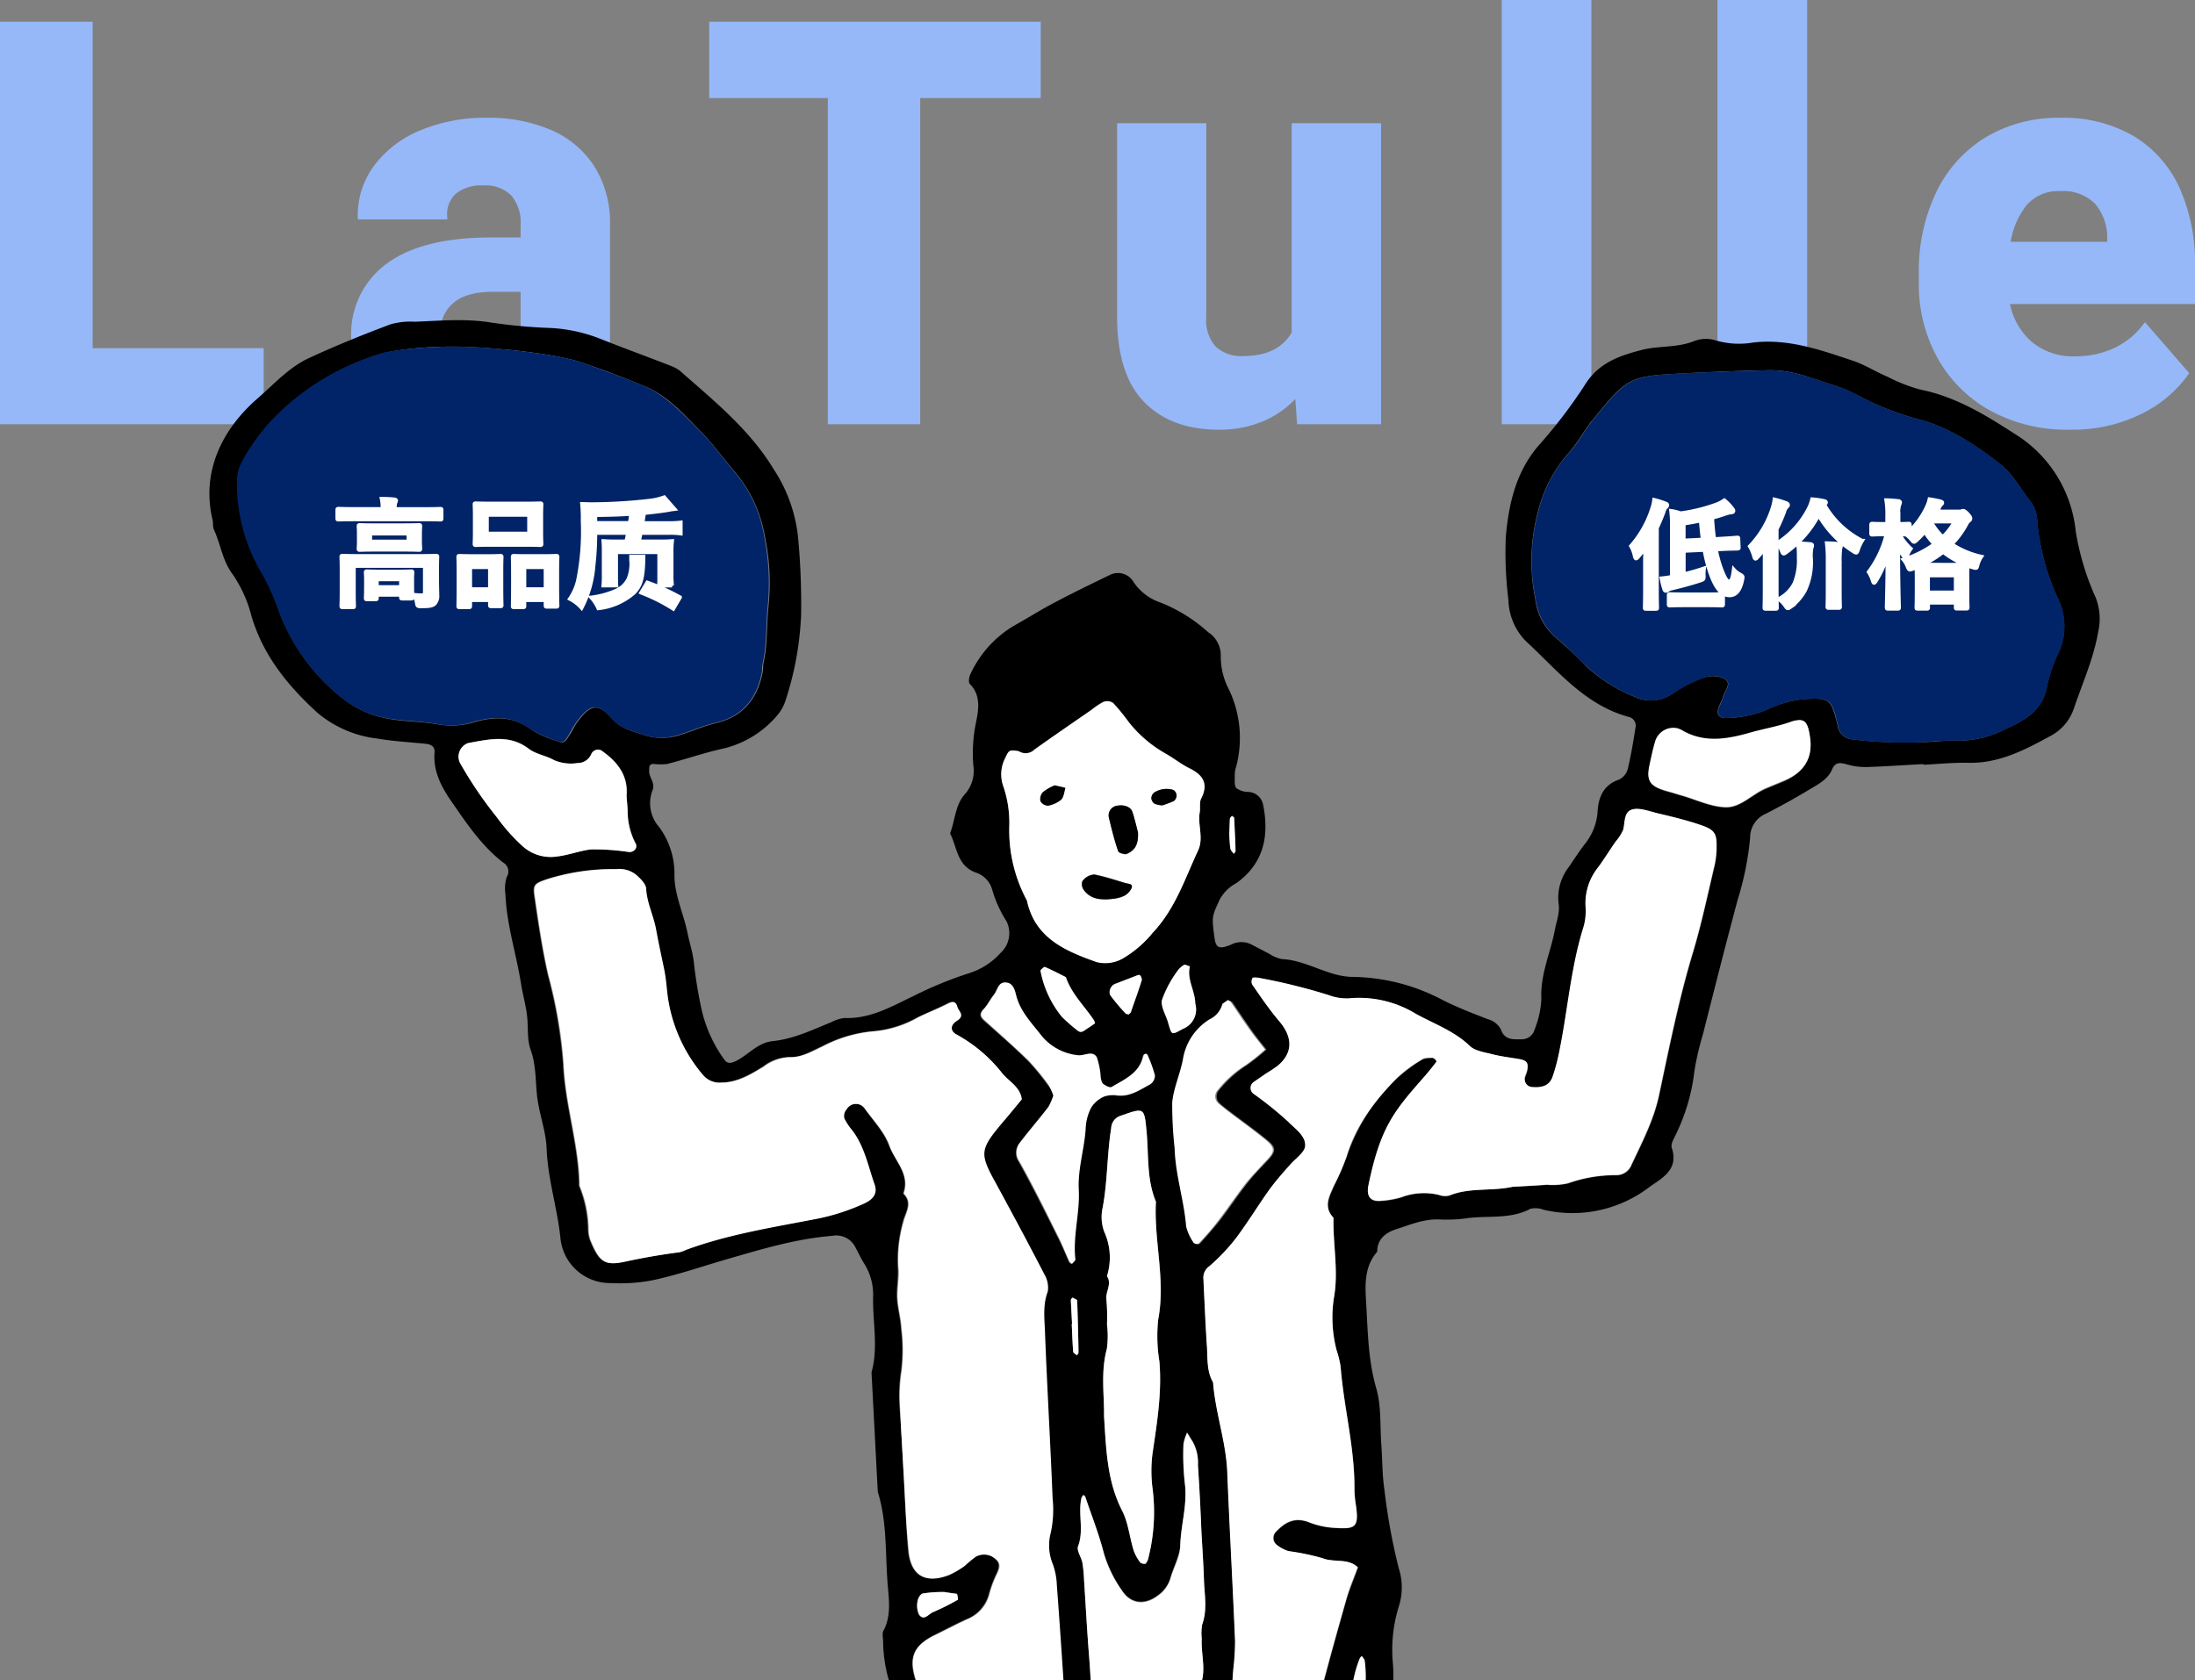
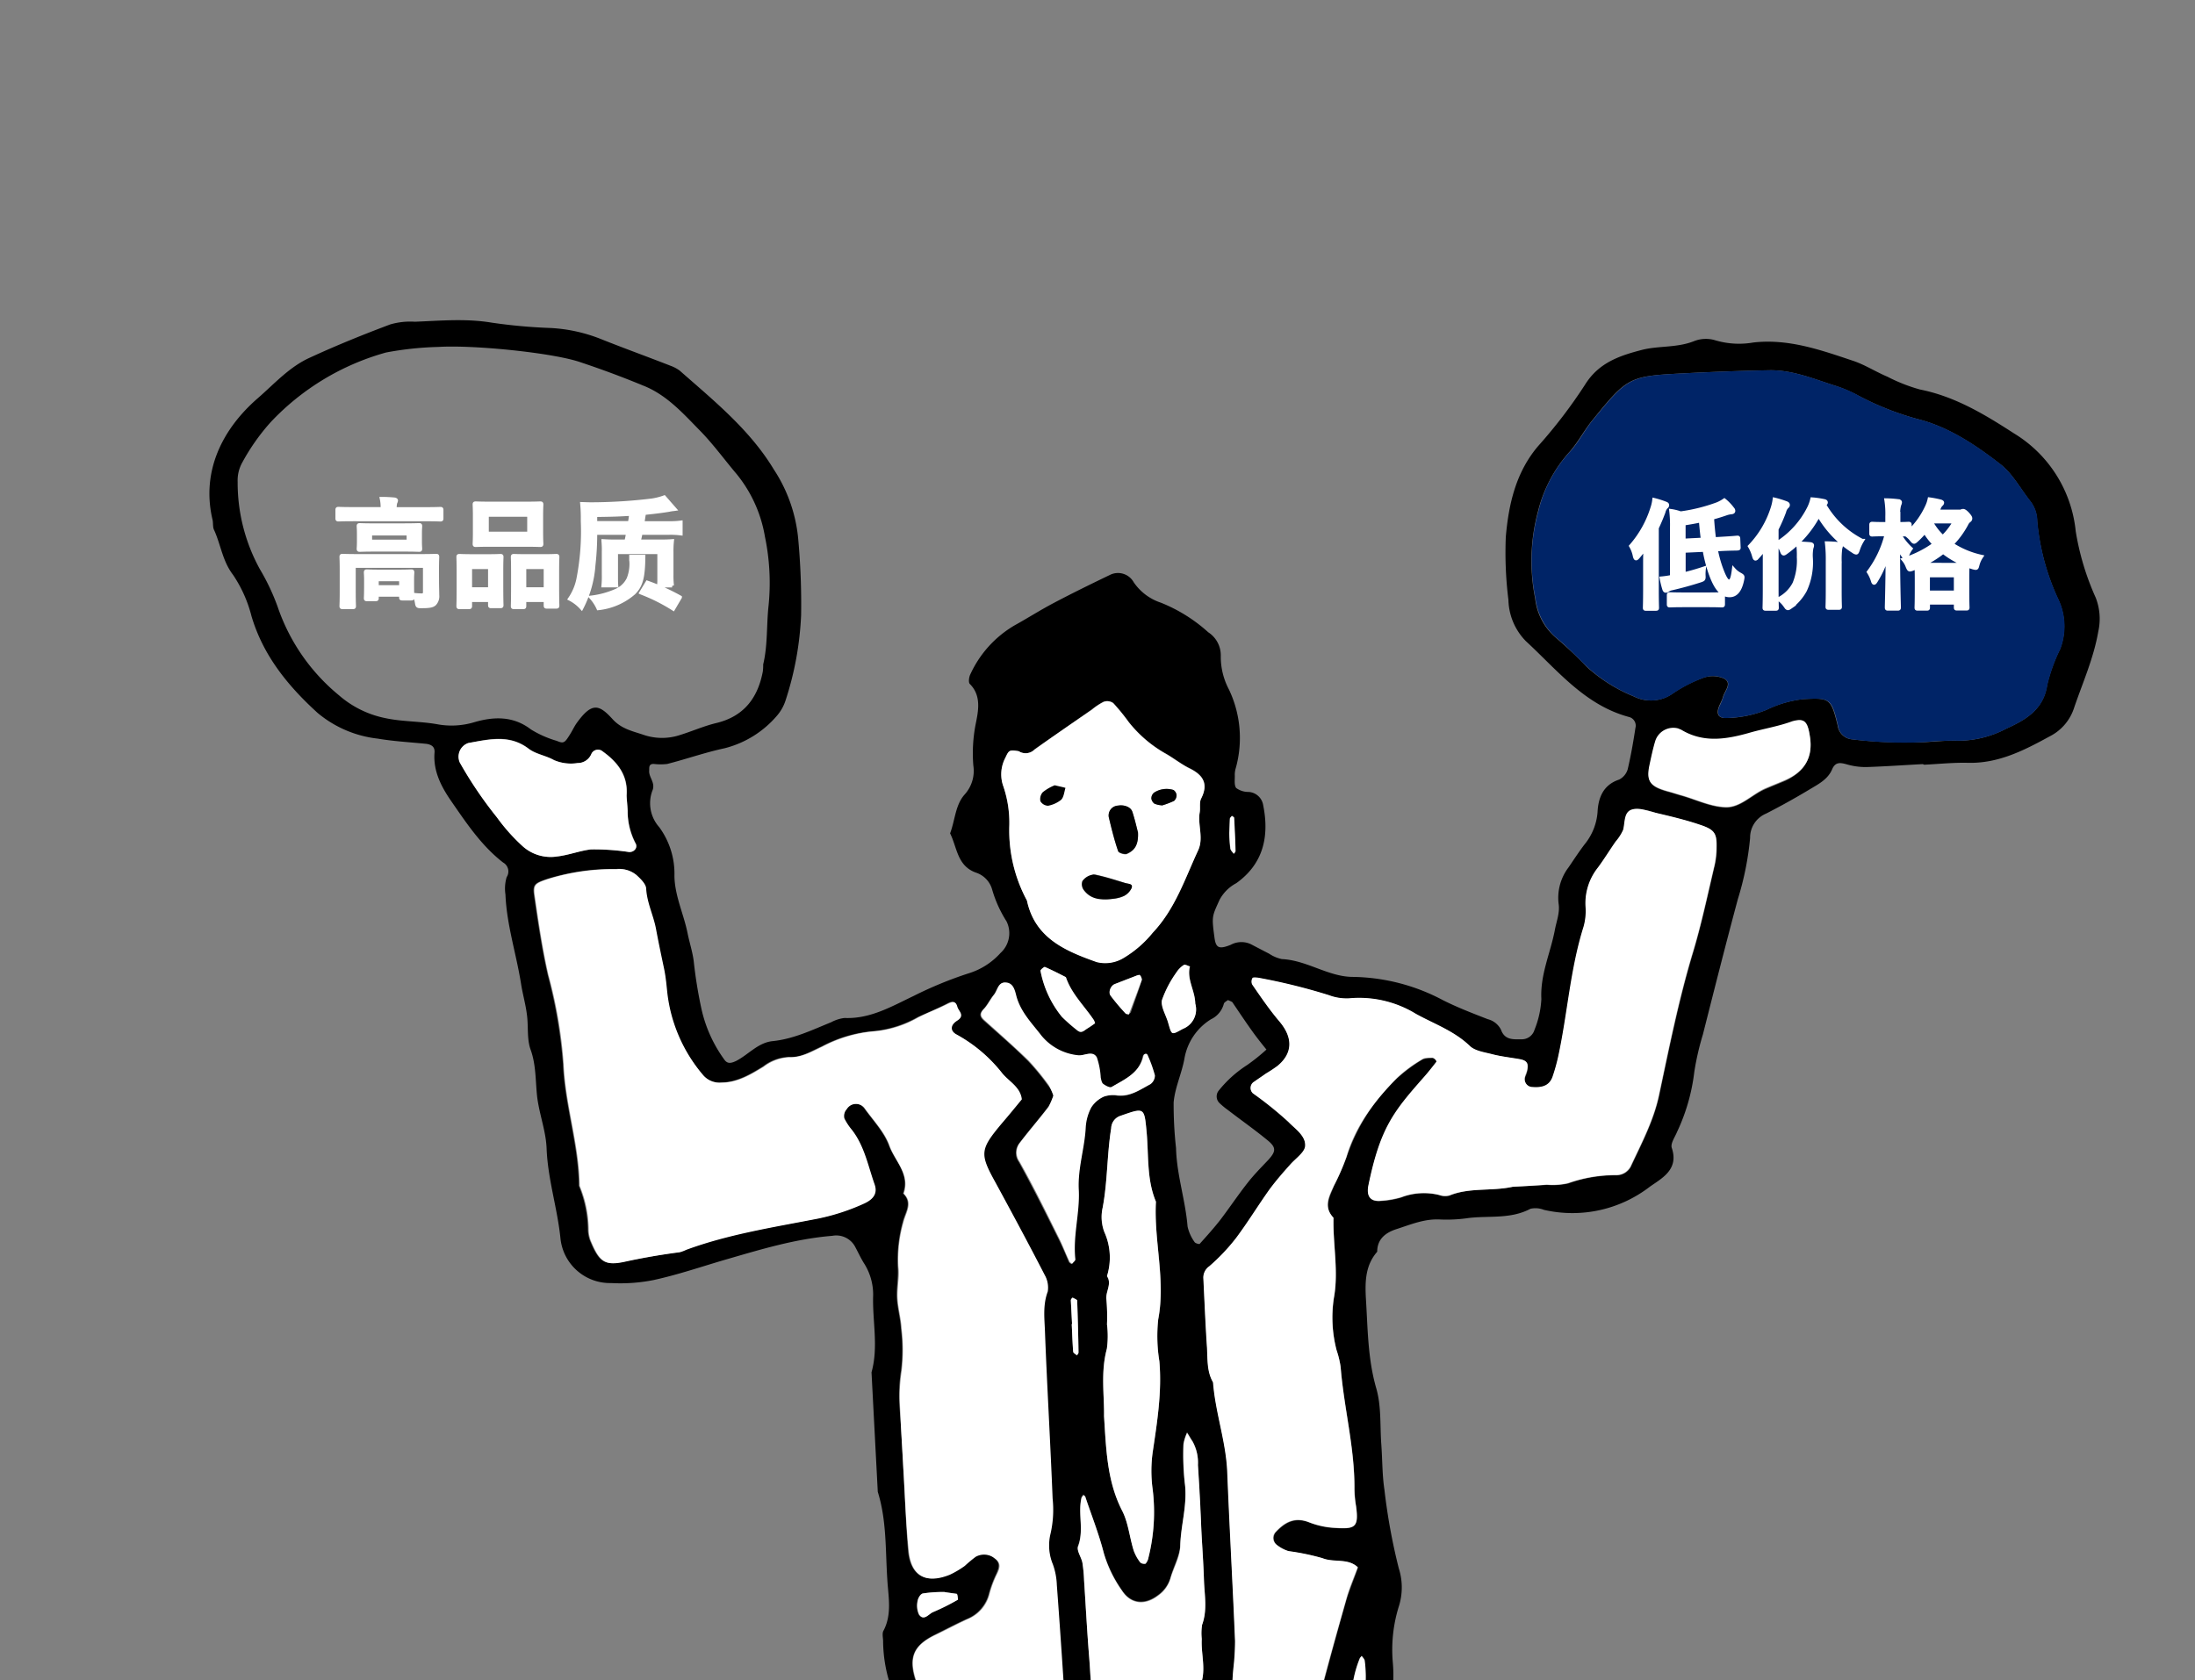
<svg xmlns="http://www.w3.org/2000/svg" width="296.113" height="226.738">
  <rect width="100%" height="100%" fill="#808080" stroke="none" />
  <defs>
    <clipPath id="a">
      <path data-name="Rectangle 228" fill="#fff" stroke="#707070" d="M0 0h265.352v197.647H0z" />
    </clipPath>
  </defs>
  <g data-name="Group 905">
-     <path data-name="Path 2177" d="M35.071 47.485v9.265H.501V3.43h11.5v44.055zm47.123 4.944a14.3 14.3 0 001.208 3.7v.621h-11.1a11.753 11.753 0 01-1.058-3.552 12.583 12.583 0 01-9.925 4.284 15.016 15.016 0 01-6.811-1.538 12.179 12.179 0 01-4.852-4.248 10.91 10.91 0 01-1.772-6.115 11.224 11.224 0 014.651-9.65q4.651-3.387 13.7-3.387h4.5V30.31a6.087 6.087 0 00-1.392-4.266 5.384 5.384 0 00-4.175-1.52 5.924 5.924 0 00-3.937 1.19 4.187 4.187 0 00-1.41 3.387h-11.06a10.7 10.7 0 012.106-6.445 14.175 14.175 0 015.969-4.578 22.134 22.134 0 018.917-1.685 20.692 20.692 0 018.313 1.575 12.571 12.571 0 015.676 4.724 13.794 13.794 0 012.051 7.69v16.59a29.842 29.842 0 00.401 5.457zM68.058 48.05a6.83 6.83 0 002.673-2.545v-6.628H66.52q-3.845 0-5.731 1.666a5.518 5.518 0 00-1.886 4.34 3.853 3.853 0 001.337 3.04 5.222 5.222 0 003.571 1.172 8.429 8.429 0 004.247-1.045zM139.9 12.731h-16.26V56.75h-11.463V12.731h-16v-9.3H139.9zm45.914 4.395V56.75H175.45l-.293-4.138a12.569 12.569 0 01-4.573 3.607 14.487 14.487 0 01-6.194 1.263q-6.189 0-9.686-3.589t-3.5-11.133V17.126h11.026v25.708a5.753 5.753 0 001.447 4.321 5.545 5.545 0 004.007 1.395q5.09 0 7.068-3.552V17.126zM203.09 56.75V.5h11.094v56.25zm29.1 0V.5h11.1v56.25zm63.424-16.223h-25.049a9.735 9.735 0 003.076 5.878 9.132 9.132 0 006.3 2.179 12.9 12.9 0 005.292-1.08 10.919 10.919 0 004.156-3.241l5.31 6.116a16.2 16.2 0 01-6.1 5.054 20.37 20.37 0 01-9.391 2.049 20.935 20.935 0 01-10.565-2.563 17.63 17.63 0 01-6.885-6.958 19.922 19.922 0 01-2.4-9.7v-1.392a24.148 24.148 0 012.234-10.583 17.039 17.039 0 016.445-7.269 18.48 18.48 0 019.961-2.618 18.206 18.206 0 019.558 2.38 15.2 15.2 0 016.006 6.757 24.083 24.083 0 012.051 10.309zm-10.84-8.277a7.537 7.537 0 00-1.776-5.09 6.523 6.523 0 00-5.072-1.868A6.12 6.12 0 00273 27.379a11.278 11.278 0 00-2.325 5.75h14.1z" fill="#96b8f8" stroke="#96b8f8" stroke-linecap="round" />
    <g data-name="Mask Group 44" transform="translate(22.478 29.091)" clip-path="url(#a)">
      <g data-name="Group 864">
        <path data-name="Path 1719" d="M236.973 74.018c-2.515.132-5.074.314-7.59.398a9.129 9.129 0 01-2.778-.378c-.869-.24-1.491-.303-1.916.67-.592 1.412-1.938 2.053-3.136 2.782a96.482 96.482 0 01-5.779 3.207 3.513 3.513 0 00-2.158 3.3 40.464 40.464 0 01-1.66 8.27c-1.631 6.08-3.168 12.153-4.705 18.228a37.2 37.2 0 00-1.162 5.055 26.09 26.09 0 01-2.333 8.115c-.295.729-.92 1.57-.695 2.177.96 2.899-1.357 4.068-2.962 5.198a17.091 17.091 0 01-14.298 3.128 3.091 3.091 0 00-1.815-.144c-2.684 1.426-5.566.911-8.355 1.247a20.31 20.31 0 01-3.795.2c-2.148-.126-4.008.685-5.973 1.314-1.356.451-2.55 1.275-2.552 3.037-1.571 1.795-1.65 3.94-1.53 6.217.262 4.078.238 8.17 1.4 12.2.697 2.39.502 5.017.68 7.528.155 2.038.117 4.133.424 6.162a81.217 81.217 0 001.935 10.603 8.463 8.463 0 01.029 5.088 19.611 19.611 0 00-.846 7.466 20.431 20.431 0 01-.346 6.107 9.587 9.587 0 00.223 5.174c1.056 2.941.978 5.943 1.18 8.881.597 9.482 1.042 18.971 1.54 28.458a20.767 20.767 0 00.46 5.161c.459 1.498-.595 3.17.756 4.433.092 1.755.521 3.588.128 5.178a25.33 25.33 0 00-.324 5.63 39.383 39.383 0 01-.438 7.065c-.45 2.306.293 4.69-.486 7.066a7.814 7.814 0 00-.019 2.379c-.043 2.806.441 5.685-.364 8.487a7.815 7.815 0 00-.019 2.379c.241 4.602.432 9.159.721 13.758a34.932 34.932 0 00.624 3.725 11.6 11.6 0 00.382 1.836c.502 1.4-.57 2.742.026 4.137.595 1.349.045 2.757-.116 4.145-.235 1.868.252 3.892-.131 5.668a29.308 29.308 0 00-.44 7.063 6.315 6.315 0 001.021 4.038c.562.732.253 2.08.267 3.174.02 1.284-.199 2.579 1.448 3.111 1.422 3.54 4.707 5.414 7.218 7.947a15.543 15.543 0 011.78 2.19 4.394 4.394 0 01.474 4.495 13.464 13.464 0 00-.67 1.747c-1.594 4.983-6.994 6.313-11.27 4.682-2.184-.836-4.416-1.67-6.6-2.508a13.334 13.334 0 00-4.575-1.045c-2.712 0-5.123-1.539-7.834-1.54-.525-.02-1.036-.66-1.528-1.014-.395-.265-.79-.53-1.194-.08-1.7 2.04-3.851 3.675-5.303 5.939a7.7 7.7 0 01-6.801 3.639 9.462 9.462 0 01-2.852.05c-2.472-.873-4.592.43-6.853.834-1.084.2-2.11.586-3.191.833-3.147.784-5.131-.777-6.734-3.215a18.866 18.866 0 01-.896-1.665 2.292 2.292 0 01.243-2.63c2.565-2.798 5.08-5.641 7.795-8.305.954-.906 2.184-1.875 3.803-.96.345.22 1.236-.921 1.073-1.293-2.201-3.79-2.562-8.048-3.115-12.254-.466-3.448-1.447-6.726-2.1-10.118-.575-2.774-1.38-5.446-1.814-8.277a79.876 79.876 0 00-2.86-11.886 5.158 5.158 0 01-.448-1.308c.006-4.425-1.409-8.728-1.69-13.137a62.647 62.647 0 00-2.323-12.482c-1.14-4.555-3.039-8.975-3.053-13.779-1.375-3.542-.96-7.417-2.245-11.061a26.014 26.014 0 00-2.08-5.22 1.2 1.2 0 01.292-1.68c1.141-.916 1.228-1.967 1.11-3.34a39.374 39.374 0 00-1.882-7.75 126.679 126.679 0 01-3.193-13.725c-.334-1.838-.858-3.665-1.19-5.503-.279-1.698-.51-3.398-.885-5.091-.504-2.352-1.305-4.927.137-7.38.262-.443.03-1.239-.142-1.8-.664-1.773-1.328-3.546-2.13-5.218a19.411 19.411 0 01-1.314-6.923c-.024-.475-.154-1.039.071-1.384 1.167-2.249.613-4.646.491-6.971-.254-3.935-.08-7.893-1.28-11.73l-.846-16.13c.962-3.428.114-6.903.22-10.335a7.843 7.843 0 00-1.28-4.452c-.417-.692-.739-1.388-1.11-2.082a2.89 2.89 0 00-3.126-1.549c-5.069.409-9.843 1.896-14.67 3.29-3.139.926-6.27 1.994-9.473 2.685a22.864 22.864 0 01-5.687.398 6.714 6.714 0 01-6.83-5.969c-.403-4.07-1.703-7.998-1.872-12.128-.073-2.327-.953-4.564-1.264-6.926-.257-2.174-.129-4.37-.912-6.517-.505-1.449-.264-3.126-.484-4.681-.174-1.418-.574-2.774-.788-4.146-.641-4.058-1.938-7.938-2.107-12.068a5.429 5.429 0 01.162-2.34 1.383 1.383 0 00-.484-1.977c-2.923-2.273-4.94-5.307-7-8.29-1.337-1.934-2.448-4.06-2.245-6.543.06-.765-.39-1.074-1.108-1.179-2.2-.218-4.395-.34-6.554-.703a15.278 15.278 0 01-8.126-3.48c-3.996-3.643-7.352-7.75-8.916-13.09a17.723 17.723 0 00-2.478-5.53c-1.43-1.874-1.643-4.051-2.555-6.05-.212-.418-.098-.946-.218-1.416-1.528-6.484 1.313-12.198 6.09-16.35 2.275-1.975 4.295-4.268 7.084-5.51 3.484-1.609 7.117-3.083 10.803-4.466a9.608 9.608 0 013.313-.364c3.466-.133 6.873-.46 10.377.123a72.481 72.481 0 007.981.723 21.325 21.325 0 016.884 1.542c3.06 1.22 6.163 2.34 9.272 3.557a4.928 4.928 0 011.224.65c4.638 4.086 9.456 7.972 12.687 13.321a20.462 20.462 0 013.288 9.247 95.9 95.9 0 01.404 10.444 42.912 42.912 0 01-2.107 11.526 5.92 5.92 0 01-1.132 2.01 13.7 13.7 0 01-7.094 4.416c-2.634.566-5.157 1.46-7.738 2.117a7.681 7.681 0 01-1.808-.005c-.714-.01-.592.507-.617.934-.053.904.894 1.618.426 2.689a4.846 4.846 0 00.923 4.9 10.61 10.61 0 012.058 6.6c.042 2.71 1.273 5.167 1.79 7.804.254 1.223.65 2.439.81 3.667a61.431 61.431 0 001.055 6.51 18.42 18.42 0 003.068 6.785c.412.597.883.524 1.58.202 1.668-.848 2.962-2.486 4.95-2.685 2.838-.292 5.344-1.517 7.906-2.556a5.1 5.1 0 011.778-.568c3.48.15 6.387-1.572 9.311-2.962a52.753 52.753 0 017.404-3.051 9.527 9.527 0 004.328-2.749 3.607 3.607 0 00.822-4.277 16.4 16.4 0 01-1.936-4.275 3.357 3.357 0 00-2.214-2.31c-2.522-.915-2.509-3.389-3.465-5.29.67-1.747.7-3.841 1.962-5.24a4.756 4.756 0 001.174-3.915 20.507 20.507 0 01.324-5.63c.34-1.684.802-3.8-.806-5.382-.202-.228-.097-.946.076-1.289a14.792 14.792 0 015.934-6.59c1.804-.996 3.506-2.087 5.312-3.037 2.499-1.321 5.004-2.546 7.555-3.774a2.424 2.424 0 013.239.972 7.133 7.133 0 003.664 2.757 21.33 21.33 0 016.394 3.994 3.705 3.705 0 011.69 3.194 9.425 9.425 0 001.092 4.51 15.194 15.194 0 01.936 10.606 3.067 3.067 0 00-.142.909c.032.617-.118 1.386.194 1.797a2.789 2.789 0 001.693.53 2.12 2.12 0 011.95 1.8c.838 4.19.033 7.896-3.636 10.514a5.446 5.446 0 00-2.26 2.26c-.98 2.192-1.077 2.15-.69 4.984.177 1.465.567 1.73 2.197 1.074a3.017 3.017 0 012.707-.094l2.494 1.297a4.9 4.9 0 001.703.72c3.386.155 6.262 2.383 9.545 2.403a26.635 26.635 0 0112.152 3.122c1.955.992 4.043 1.79 6.082 2.585a2.74 2.74 0 011.787 1.428c.502 1.4 1.638 1.294 2.731 1.284a1.782 1.782 0 001.788-1.283 12.836 12.836 0 00.925-4.14c-.172-3.274 1.2-6.153 1.8-9.228.22-1.248.73-2.417.52-3.69a6.782 6.782 0 011.362-4.878c.706-1.039 1.41-2.12 2.168-3.111a7.775 7.775 0 001.726-4.277c.09-1.908.708-3.7 2.907-4.435a2.28 2.28 0 001.164-1.392c.428-1.83.757-3.703 1.04-5.573a1.205 1.205 0 00-.839-1.479c-5.982-1.589-9.704-6.341-13.956-10.257a8.219 8.219 0 01-2.336-5.539 51.345 51.345 0 01-.352-8.544c.388-4.397 1.352-8.683 4.354-12.217a66.907 66.907 0 006.322-8.275c1.886-3.048 4.787-3.96 7.79-4.737 2.255-.547 4.694-.246 6.98-1.175a4.352 4.352 0 012.798-.098 11.215 11.215 0 005.154.3c4.73-.533 9.044 1.001 13.353 2.44 1.645.532 3.123 1.501 4.728 2.178a22.884 22.884 0 004.373 1.722c4.755.94 8.79 3.392 12.728 5.942a17.477 17.477 0 018.3 13.18 35.585 35.585 0 002.707 8.992 7.855 7.855 0 01.338 4.55c-.62 3.6-2.111 6.913-3.265 10.304a6.557 6.557 0 01-3.272 3.834c-3.469 1.894-6.942 3.694-11.087 3.578-1.905-.043-3.797.151-5.695.25-.29.018-.293-.029-.295-.077zm-79.631 271.476l-.003-.047c.81.005 1.574.06 2.38.018a8.32 8.32 0 003.26-.409c1.112-.582.368-2.065.698-3.034.792-2.087.486-4.354 1.087-6.478a4.774 4.774 0 00-.294-3.695 2.126 2.126 0 01.076-2.192 8.856 8.856 0 00.907-2.664q.382-4.944.484-9.873a10.844 10.844 0 00-.505-3.256 4.144 4.144 0 01-.019-2.282 7.314 7.314 0 00-.071-2.28c-.157-1.086-.542-2.16-.597-3.203-.281-3.458-.465-6.968-.647-10.431a26.51 26.51 0 01-.059-4.755c.299-2.489.216-4.959.325-7.438.213-5.006.571-9.972.355-15.003-.032-.617.365-1.209.428-1.83.07-1.383.422-2.826-.55-4.11a2.309 2.309 0 01-.261-2.27 10.457 10.457 0 00.515-4.689 192.69 192.69 0 00-.255-7.597q-.794-15.157-1.69-30.353a30.373 30.373 0 00-.63-6.576 26.957 26.957 0 01-.637-12.145 16.767 16.767 0 00-.056-3.802c-.013-.238-.263-.462-.417-.692-.093.148-.225.25-.265.394a15.783 15.783 0 00-.882 3.138c-.326 3.776-2.164 6.823-3.948 10.007a14.828 14.828 0 01-4.093 4.496c-2.375 1.885-4.952 1.735-7.61.923a3.268 3.268 0 01-1.785-1.382c-.946-1.71-2.332-1.828-4.034-1.644-2.033.25-4.08.214-6.033 1.077a9.082 9.082 0 01-2.784.384c-1.279.116-2.515.132-3.795.2a1.442 1.442 0 00-1.424.975c-.375 1.021-.844 2.047-1.22 3.061a12.059 12.059 0 01-4.008 5.205 1.658 1.658 0 01-1.743.33c-4.555-1.569-8.622-3.83-11.412-8.06a9.026 9.026 0 00-1.612-1.723 1.347 1.347 0 00-.774-.245.718.718 0 00-.167.438 9.931 9.931 0 00.124 2.371 37.332 37.332 0 011.364 7.873c.073.472.285.886.404 1.358.604 2.442 1.258 4.882 1.716 7.332a7.346 7.346 0 001.488 3.87 4.69 4.69 0 01.732 2.15 19.237 19.237 0 00.458 3.305c1.613 4.435 2.098 9.167 3.99 13.492.272.652.305 1.269-.295 1.633a2.138 2.138 0 00-1.014 2.431c.496 3.113.663 6.292 1.628 9.287 1.425 4.492 1.86 9.179 3.287 13.718.799 2.527 1.41 5.112 2.303 7.633a17.185 17.185 0 011.407 5.968 6.422 6.422 0 00.243 1.89 52.1 52.1 0 011.504 14.192 6.368 6.368 0 00.312 2.315 24.681 24.681 0 011.19 5.504c.526 2.776.957 5.563 1.626 8.335a80.929 80.929 0 012.15 11.066 24.486 24.486 0 002.543 9.48c.684 1.25.341 2.886 1.72 3.764 1.672 1.053 2.903-.867 4.489-.57a6.376 6.376 0 001.894-.146c2.22-.306 4.338-.75 5.908-2.545a1.657 1.657 0 012.177-.214c.148.092.61-.176.65-.32.24-.869.96-1.62.524-2.691a11.276 11.276 0 01-.666-2.724c-.436-4.683-1.913-9.271-1.972-14.025a16.292 16.292 0 00-.833-3.19c-.195-.992-.824-1.194-1.726-1.147a1.063 1.063 0 01-1.246-1.076 7.792 7.792 0 01-.003-2.804c.662-1.89.326-3.775.323-5.63.051-4.475-1.08-8.792-1.875-13.08a375.038 375.038 0 01-2.324-14.386c-.554-4.205-1.201-8.405-1.802-12.607-.065-.33-.175-.61-.237-.89-.31-1.363-.574-2.773-.93-4.137s-.809-2.717-1.07-4.083a14.311 14.311 0 01-.39-5.498 9.841 9.841 0 00-.245-4.693c-.993-2.612-.896-5.282-1.225-7.928a4.693 4.693 0 00-.217-1.416c-.938-1.568-.889-3.33-1.12-5.031-.287-1.84-.716-3.673-1.052-5.559-.49-2.971.211-5.957.34-8.96a2.738 2.738 0 012.387-2.552c1.086-.157 2.17-.352 3.256-.504a1.654 1.654 0 011.682 1.243c.49 2.068.492 2.116 1.078 2.417a4.813 4.813 0 012.462 4.295c.158 3.94.462 7.921.668 11.858.057 1.091.07 2.232.222 3.318 1.165 6.789 1.114 6.744.856 13.607a13.292 13.292 0 00.739 5.908 19.221 19.221 0 011.282 4.5c.272 1.556.266 3.173.39 4.737a13.078 13.078 0 00.224 2.367 20.493 20.493 0 01.336 4.501c.097 3.753-.268 7.578.925 11.273a7.725 7.725 0 01.096 3.753 30.711 30.711 0 00-.32 6.582c-.01 6.185 1.448 12.198 2.055 18.35.088.756.507 1.495.642 2.25.544 3.11 1.744 6.044 1.863 9.225a9.889 9.889 0 00.956 4.613 2.73 2.73 0 01.02 2.282c-.957 1.715-.393 3.398-.351 5.108-.009.762.487 1.116 1.246 1.076 1.621-.146 3.238-.23 4.799-.312zm-57.958-176.4c.192 3.652.333 7.26.619 10.908.284 3.505 2.248 4.689 5.552 3.372a9.772 9.772 0 002.03-1.201 18.107 18.107 0 011.458-1.218 2.177 2.177 0 012.63.243c.841.621.591 1.3.252 2.08a16.1 16.1 0 00-1.002 2.668 4.986 4.986 0 01-3.007 3.44c-1.441.647-2.831 1.386-4.22 2.077-2.922 1.438-3.646 3.045-2.728 6.042.056.14.158.277.213.418a54.526 54.526 0 008.428 14.686c1.882 2.327 3.994 4.497 6.952 5.582a1.889 1.889 0 002.485-.701 27.823 27.823 0 001.604-3.89 25.873 25.873 0 00.648-9.406c-.388-6.496-.868-12.94-1.304-19.435a9.287 9.287 0 00-.526-2.776 7.393 7.393 0 01-.318-4.17 15.9 15.9 0 00.276-4.721c-.342-7.45-.73-14.851-1.026-22.305-.097-1.85-.339-3.74.37-5.633a3.119 3.119 0 00-.4-2.215q-3.254-6.252-6.65-12.496c-2.108-3.933-2.089-4.458.82-7.94.895-1.093 1.837-2.19 2.733-3.283-.19-1.702-1.793-2.427-2.711-3.616a20.055 20.055 0 00-6.121-5.15c-.784-.434-.874-1.238.048-1.81 1.196-.776.266-1.298.09-1.907-.239-.939-.796-.672-1.398-.355-1.251.636-2.555 1.18-3.855 1.772a15.091 15.091 0 01-5.801 1.874 18.126 18.126 0 00-7.169 2.088c-1.441.647-2.774 1.526-4.444 1.423a5.921 5.921 0 00-3.453 1.275c-1.706 1.041-3.504 2.135-5.644 2.152a2.932 2.932 0 01-2.526-1.01 21.085 21.085 0 01-4.887-11.54 13.676 13.676 0 00-.384-2.784c-.379-1.788-.758-3.576-1.09-5.367-.335-1.838-1.233-3.55-1.335-5.495-.034-.664-.784-1.34-1.332-1.833a3.664 3.664 0 00-2.657-.762 29.438 29.438 0 00-9.301 1.344c-1.636.56-1.965.721-1.739 2.232.522 3.587 1.042 7.176 1.846 10.702a65.862 65.862 0 012.06 12.07c.242 5.553 2.092 10.88 2.143 16.396a16.342 16.342 0 011.215 5.977 4.392 4.392 0 00.262 1.366c1.197 2.887 1.894 3.47 4.576 2.9 2.494-.511 4.946-.925 7.448-1.292a6.6 6.6 0 00.884-.331c5.786-2.16 11.829-3.047 17.804-4.216a28.2 28.2 0 006.232-2.054c1.3-.592 1.83-1.38 1.389-2.546-.894-2.522-1.365-5.162-3.05-7.357a6.263 6.263 0 01-1.033-1.563 1.738 1.738 0 01.315-1.253 1.461 1.461 0 012.42-.127c1.18 1.65 2.69 3.237 3.357 5.058.776 2.1 2.865 3.846 1.909 6.465 1.305 1.311.277 2.554-.036 3.855a19.523 19.523 0 00-.686 6.03c.12 1.373-.186 2.813-.11 4.24.071 1.376.476 2.733.548 4.11a22.373 22.373 0 01.016 5.655 22.451 22.451 0 00-.23 4.675c.243 2.889.392 5.731.541 8.582zM36.65 17.726a43.62 43.62 0 00-7.048.75 33.754 33.754 0 00-15.543 9.377 28.407 28.407 0 00-3.809 5.385 4.981 4.981 0 00-.668 2.699 24.21 24.21 0 003 11.783 29.442 29.442 0 012.409 5.107 26.433 26.433 0 008.233 11.885 13.6 13.6 0 006.252 3.097c2.309.498 4.684.42 6.988.824a10.618 10.618 0 005.03-.264c2.577-.754 5.233-.893 7.661.978a14.077 14.077 0 003.458 1.531c.921.38 1.064.325 1.765-.806.352-.542.607-1.126.962-1.62 2.04-2.82 3.009-2.49 4.827-.492 1.16 1.271 2.556 1.579 4.057 2.07a7.722 7.722 0 004.624.187c1.828-.524 3.545-1.327 5.378-1.757 3.663-.906 5.53-3.382 6.202-6.934a6.438 6.438 0 00.05-.954c.625-2.601.436-5.303.726-7.935a30.594 30.594 0 00-.488-9.298 18.094 18.094 0 00-3.82-8.458c-1.623-1.917-3.113-3.975-4.871-5.786-2.311-2.352-4.539-4.9-7.744-6.159a127.8 127.8 0 00-8.397-3.127c-3.635-1.283-14.444-2.382-19.234-2.083zm200.407 53.338c1.565-.082 3.173-.267 4.747-.201a13.98 13.98 0 006.337-1.617c2.601-1.183 5.051-2.548 5.541-5.904a22.929 22.929 0 011.749-4.85 8.562 8.562 0 00-.31-6.833 31.956 31.956 0 01-2.782-10.415 4.505 4.505 0 00-.9-2.664c-1.377-1.736-2.437-3.821-4.174-5.11-3.223-2.495-6.723-4.833-10.68-5.91a39.027 39.027 0 01-8.304-3.228 18.937 18.937 0 00-3.018-1.317c-2.998-.937-5.924-2.21-9.104-2.14a353 353 0 00-12.293.455c-6.547.343-6.958.65-11.427 6.164-1.209 1.443-2.068 3.2-3.33 4.552a18.7 18.7 0 00-4.106 7.873 25.663 25.663 0 00-.387 11.723 8.136 8.136 0 002.8 5.323 54.435 54.435 0 014.155 3.921 21.386 21.386 0 006.345 3.997 5.1 5.1 0 005.305-.424 18.085 18.085 0 014.17-2.12 3.807 3.807 0 012.72.142c1.128.655.039 1.663-.156 2.482-.12.435-.383.876-.55 1.313-.378.971-.063 1.526.889 1.524a14.9 14.9 0 005.508-1.098 15.021 15.021 0 014.967-1.45c3.558-.186 3.75-.15 4.659 3.561a2.126 2.126 0 001.857 1.854 61.894 61.894 0 009.772.397zm-55.467 59.992l4.65-.244a9.5 9.5 0 002.843-.197 19.1 19.1 0 016.508-1.102 2.144 2.144 0 001.942-1.148c1.454-3.12 3.1-6.204 3.825-9.62 1.375-6.446 2.654-12.888 4.558-19.22 1.175-3.914 2.012-7.907 2.947-11.856a9.536 9.536 0 00.258-2.345c.043-1.905-.227-2.414-2.207-3.071-1.937-.66-3.913-1.127-5.892-1.594a6.916 6.916 0 00-3.165-.5c-1.269.305-1.05 1.767-1.33 2.781a5.608 5.608 0 01-1.011 1.575c-.795 1.183-1.54 2.412-2.385 3.503a7.715 7.715 0 00-1.675 5.273 7.615 7.615 0 01-.283 2.773c-1.747 5.706-2.145 11.72-3.412 17.495a25.009 25.009 0 01-.76 2.703c-.457 1.261-1.49 1.505-2.686 1.378a1.05 1.05 0 01-1.066-1.23c.033-.286.255-.583.288-.87.275-1.11.023-1.477-.943-1.663-1.249-.22-2.494-.393-3.698-.663-1.061-.277-2.352-.4-3.056-1.124-2.11-2.03-4.816-2.935-7.268-4.326a14.645 14.645 0 00-9.006-2.096 6.758 6.758 0 01-2.734-.428 82.374 82.374 0 00-9.542-2.354c-.24-.035-.672-.108-.759.04a1.108 1.108 0 00-.055.86 59.6 59.6 0 003.637 4.947c1.875 2.184 1.89 4.278-.207 6.052a18.014 18.014 0 01-1.563 1.033c-.505.36-1.059.674-1.56 1.083a.982.982 0 00-.203 1.58 53.686 53.686 0 014.769 3.843c.906.953 2.432 1.918 2.268 3.353-.095.907-1.34 1.64-2.057 2.487-.894 1.093-1.89 2.144-2.732 3.282-1.552 2.174-2.953 4.484-4.553 6.613a26.645 26.645 0 01-3.562 3.755 1.817 1.817 0 00-.819 1.565c.119 3.181.283 6.312.497 9.487.082 1.566-.023 3.188.813 4.62.314 4.075 1.751 7.995 1.92 12.125.303 7.594.701 15.184 1.052 22.776a34.935 34.935 0 01-.231 3.77 32.98 32.98 0 001.398 13.057 3.1 3.1 0 004.763 1.082c1.72-1.66 4.581-6.995 5.215-9.407q1.84-7.089 3.831-14.043c.445-1.499 1.082-2.961 1.577-4.412-1.354-1.309-3.219-.592-4.771-1.225a28.639 28.639 0 00-4.57-.95 6.576 6.576 0 01-1.615-.867 1.243 1.243 0 01-.187-1.655c1.262-1.351 2.6-2.14 4.542-1.38a10.726 10.726 0 003.178.735c2.959.178 3.573.098 3.179-2.878a19.865 19.865 0 01-.224-2.367c.042-5.568-1.43-10.961-1.864-16.457a12.835 12.835 0 00-.547-2.254 17.52 17.52 0 01-.368-7.022c.665-3.65-.14-7.223-.044-10.843-1.408-1.449-.532-2.877.058-4.332a40.5 40.5 0 001.699-3.895 25.6 25.6 0 016.815-10.632 21.465 21.465 0 013.389-2.509 3.249 3.249 0 011.368-.215c.143-.007.293.128.392.218s.205.275.16.325c-.58.745-1.158 1.488-1.787 2.187-3.994 4.586-5.782 6.773-7.377 14.468-.305 1.443.26 2.222 1.632 2.102a11.04 11.04 0 002.779-.479 8.589 8.589 0 015.121-.315 2.308 2.308 0 001.384.07c2.722-1.143 5.648-.582 8.52-1.208zm-66.632-58.778c-1.296-.218-1.338-.12-1.811.855a4.79 4.79 0 00-.33 3.68 16.117 16.117 0 01.862 5.57 19.561 19.561 0 002.38 10.007c1.075 5.082 5.164 6.818 9.427 8.307a4.728 4.728 0 003.633-.57 14.812 14.812 0 003.908-3.394c3.022-3.155 4.377-7.27 6.127-11.12.767-1.705-.08-3.42.208-5.1.11-.625-.07-1.329.188-1.866 1.034-2.057.26-3.2-1.595-4.103-1.124-.56-2.117-1.364-3.196-1.973a16.556 16.556 0 01-4.977-4.263 27.312 27.312 0 00-2.084-2.554 1.492 1.492 0 00-1.294-.17 9.545 9.545 0 00-1.563 1.033c-2.57 1.8-5.187 3.6-7.757 5.4a1.665 1.665 0 01-2.126.26zm11.505 89.734c.286 4.553.412 8.78 2.43 12.765.845 1.62 1.044 3.608 1.566 5.388a5.4 5.4 0 00.894 1.619.8.8 0 00.722.152 1.665 1.665 0 00.385-.83 25.336 25.336 0 00.567-9.163 16.966 16.966 0 01.016-5.138c.598-4.027 1.243-8.058.884-12.177a22.36 22.36 0 01-.153-5.653c1.052-5.335-.603-10.577-.309-15.873-1.25-2.978-.942-6.182-1.248-9.306-.325-3.456-.28-3.41-3.498-2.29a1.77 1.77 0 00-1.292 1.685c-.575 3.55-.48 7.16-1.15 10.716a5.5 5.5 0 00.218 3.27 8.388 8.388 0 01.361 5.976c.722 1.057-.27 2.107-.07 3.191a26.17 26.17 0 01.073 3.326 12.44 12.44 0 01-.018 3.283c-.881 3.092-.335 6.251-.378 9.057zM139.59 177.5l-.47-8.967a5.859 5.859 0 00-.738-3.196c-.257-.367-.47-.784-.726-1.151a6.606 6.606 0 00-.49 1.547 31.426 31.426 0 00.171 5.176c.437 2.881-.516 5.593-.603 8.453-.063 1.525-.94 2.953-1.335 4.494a4.423 4.423 0 01-1.641 2.274c-1.783 1.378-3.696 1.195-4.886-.646a17.888 17.888 0 01-2.453-5.056c-.66-2.582-1.645-5.052-2.49-7.58-.054-.098-.2-.18-.253-.272-.093.148-.225.25-.265.394-.505 2.167.372 4.358-.466 6.541-.208.582.456 1.452.591 2.206a19.469 19.469 0 01.224 2.366c.23 3.46.411 6.924.687 10.378.464 6.112-.388 5.3 5.545 5.038.948-.05 1.9-.051 2.843-.197 2.175-.257 4.35-.513 6.522-.818.985-2.097.153-4.337.28-6.484a6.306 6.306 0 01.043-1.905c.749-2.042.31-4.06.25-6.102s-.219-4.265-.336-6.494zM62.193 80.324c-.06-1.138-.132-1.61-.109-2.087.193-2.674-1.185-4.457-3.214-5.921a.967.967 0 00-1.551.367 1.925 1.925 0 01-1.84 1.19 5.7 5.7 0 01-3.209-.402c-1.078-.61-2.47-.822-3.41-1.534-2.626-2.003-5.396-1.287-8.127-.763a1.948 1.948 0 00-1.147 2.628 54.463 54.463 0 005.006 7.396 21.358 21.358 0 003.385 3.815 5.632 5.632 0 004.74 1.464c1.56-.182 3.05-.778 4.564-.953a31.574 31.574 0 015.108.351c.718.063 1.252-.636.89-1.188a9.745 9.745 0 01-1.086-4.363zm80.973 25.536c-.182.153-.507.312-.544.504a3.218 3.218 0 01-1.746 2.095 7.783 7.783 0 00-3.574 5.325c-.37 2.022-1.273 3.872-1.452 5.884a53.564 53.564 0 00.323 6.168c.089 3.61 1.269 7.02 1.555 10.574a5.672 5.672 0 00.968 2.137c.108.137.635.3.677.203.946-1.051 1.893-2.102 2.78-3.238 1.245-1.636 2.392-3.36 3.645-4.949.844-1.09 1.841-2.099 2.833-3.145 1.034-1.149 1.101-1.675-.19-2.702-1.69-1.386-3.518-2.67-5.253-4.007a9.924 9.924 0 01-1.093-.894 1.251 1.251 0 01-.19-1.702 15.884 15.884 0 013.861-3.485 25.881 25.881 0 002.603-2.087c-.662-.821-1.323-1.643-1.94-2.515-.923-1.283-1.802-2.617-2.678-3.903a6.334 6.334 0 00-.585-.263zm-23.539 12.889a6.7 6.7 0 01-.727 1.56c-1.246 1.635-2.592 3.18-3.84 4.816a2.11 2.11 0 00-.103 2.573c1.892 3.421 3.647 6.945 5.401 10.468.48.976.914 1.998 1.348 3.022.056.14.25.225.35.315.18-.2.455-.405.445-.594-.356-3.169.623-6.264.459-9.396-.15-2.846.8-5.608.938-8.422a6.56 6.56 0 01.76-2.703 3.774 3.774 0 011.73-1.47 3.478 3.478 0 011.848-.146c1.723.195 3.004-.776 4.393-1.515a1.335 1.335 0 00.604-1.173 14.647 14.647 0 00-.948-2.662c-.163-.372-.542-.352-.615.08-.498 2.31-2.5 3.128-4.256 4.129-.23.155-.866-.193-1.163-.415-.197-.133-.267-.557-.33-.839a10.43 10.43 0 00-.523-2.731c-.58-1.064-1.72-.148-2.584-.293a7.389 7.389 0 01-4.896-2.648c-1.226-1.6-2.681-3.047-3.312-5.106-.23-.75-.345-2.028-1.535-2.06-.954-.046-1.039 1.055-1.53 1.65s-.832 1.328-1.375 1.927c-.587.602-.47 1.026.08 1.518 1.997 1.798 4.04 3.546 5.946 5.444a30.212 30.212 0 012.694 3.284 3.321 3.321 0 01.742 1.387zm33.737 229.81l.005.1c-.949.05-1.9.051-2.846.15a1.581 1.581 0 00-1.172 2.098c1.26 2.265 2.743 4.234 5.702 4.408 1.099.086 2.12.508 3.175.69a44.715 44.715 0 0111.696 3.43 24.27 24.27 0 003.06 1.22 2.709 2.709 0 001.377-.072c1.683-.564 3.428-3.558 3.092-5.443a2 2 0 00-.634-1.203 80.26 80.26 0 00-6.386-5.66c-1.633-1.199-3.332-1.87-5.643-.56a9.372 9.372 0 01-8.18.952 11.7 11.7 0 00-3.246-.11zm-20.977 14.562c1.044-.055 1.995-.153 2.941-.154a3.772 3.772 0 003.62-1.712 15.356 15.356 0 012.1-2.537c1.035-1.15 2.163-2.302 3.244-3.453a2.834 2.834 0 00.79-2.134c-.035-.664-.544-1.304-1.109-1.179-1.645.372-3.336.794-4.984 1.118-3.483.706-6.884 2.073-10.57 1.648a.822.822 0 00-.471.072c-2.088 1.01-4.276 1.936-6.308 3.09a10.529 10.529 0 00-2.355 2.263 2.366 2.366 0 00-.098 2.67 4.368 4.368 0 002.439 2.06c.879.43 1.464-.22 2.172-.305 2.884-.484 5.6-2.197 8.589-1.45zm89.318-292.676c-.304-2.172-.713-2.721-2.347-2.113-1.913.72-3.942 1.016-5.91 1.595-3.142.878-6.163 1.324-9.112-.474a1.687 1.687 0 00-.437-.167 2.52 2.52 0 00-3.007 1.632c-.325 1.064-.554 2.122-.782 3.228-.5 2.263.011 2.949 2.473 3.629.628.157 1.21.365 1.788.525 1.98.562 3.885 1.509 5.892 1.594 2.05.083 3.618-1.76 5.481-2.523.882-.38 1.724-.71 2.607-1.088 2.644-1.238 3.733-3.15 3.354-5.84zM140.28 205.101c-.174-3.32-.224-3.366-3.118-3.214-3.46.228-6.919.506-10.329.78a1.556 1.556 0 00-.959.811 4.179 4.179 0 00-.212 1.391c-.768 3.513-.715 3.557 2.65 3.38a29.3 29.3 0 006.105-.604c1.688-.47 3.224-1.12 4.971-.451.195.09.785-.47.857-.854a4.375 4.375 0 00.035-1.239zm-2.88 34.879l-.1.005-.445-8.488a13.283 13.283 0 00-.242-1.89 3.5 3.5 0 00-2.222-1.55c-.19.01-.552.363-.542.553.084 2.517.121 5.037.396 7.543a29.129 29.129 0 001.124 6.933c.788 2.337.735 4.957 1.102 7.41a33.287 33.287 0 00.763 3.67c.293 1.032.68 2.058 1.063 3.084.058.188.35.316.547.447.041-.144.175-.294.168-.437-.214-2.177.198-4.387-.815-6.474a6.282 6.282 0 01-.312-2.315c-.192-2.845-.341-5.691-.488-8.49zm1.368-133.655c.01-1.713-1.173-3.268-.69-5.007-.29-.085-.682-.297-.82-.195a3.341 3.341 0 00-.994 1.003 12.275 12.275 0 00-1.946 3.717c-.19.911.534 2.018.826 3.05.473 1.782.422 1.69 1.995.846a2.881 2.881 0 001.626-3.41zm-13.512 2.663c-.058-.187-.065-.33-.165-.42-1.291-1.935-2.99-3.554-3.777-5.796-.926-.476-1.857-.95-2.83-1.374-.098-.043-.6.365-.593.506a13.9 13.9 0 002.895 6.224 19.313 19.313 0 002.099 1.84c.497.403.86.055 1.226-.207a9.823 9.823 0 001.145-.773zm4.552-1.19c.095-.105.228-.202.27-.3.494-1.453 1.04-2.858 1.484-4.36a.959.959 0 00-.273-.65c-.05-.046-.285.014-.425.07-.981.384-2.005.77-2.983 1.157a1.209 1.209 0 00-.538 1.55 24.948 24.948 0 002.03 2.416c.096.087.287.077.427.117zm-24.89 77.941a18.533 18.533 0 00-2.938.202c-.33.066-.632.652-.707 1.039a2.856 2.856 0 00.194 1.797c.67.966 1.326-.117 1.933-.34a21.322 21.322 0 003.291-1.647.642.642 0 00-.022-.427c-.007-.142-.068-.377-.12-.375-.72-.106-1.487-.21-1.631-.249zm17.232-36.151l-.048.002.196 3.748c.01.19.35.315.502.498.092-.148.223-.297.218-.392-.022-2.33-.101-4.657-.176-6.984-.008-.142-.397-.312-.592-.397 0 0-.272.252-.267.347.052 1.041.106 2.085.163 3.176zm15.39 113.031c.073.472.09.805.157 1.087a6.187 6.187 0 00.422.787c.13-.245.403-.497.435-.784q.345-1.588.548-3.168a.569.569 0 00-.258-.367c-.05-.045-.232.112-.372.163a2.166 2.166 0 00-.935 2.28zm5.824-179.315c.047.899.031 1.52.112 2.135a2.835 2.835 0 00.464.69c.093-.148.225-.25.218-.392-.03-1.474-.106-2.944-.186-4.463-.005-.1-.2-.18-.3-.27-.092.149-.225.25-.264.395a54.48 54.48 0 01-.045 1.903zm-2.558 189.941a23.866 23.866 0 00-.145-1.848 1.724 1.724 0 00-.375-.79c-.13.246-.355.495-.342.733a26.7 26.7 0 00.244 2.746c.01.19.302.317.455.5a.853.853 0 00.167-.438 5.455 5.455 0 00-.004-.903zm-1.167-5.077a1.617 1.617 0 00-.072-.472 6.346 6.346 0 00-.378-.836 6.182 6.182 0 00-.337.827.809.809 0 00.025.474c.16.325.365.6.522.874z" />
        <path data-name="Path 1720" d="M157.343 345.494l-4.74.248a1.042 1.042 0 01-1.247-1.076c-.041-1.71-.558-3.396.351-5.109a2.73 2.73 0 00-.02-2.282 10.524 10.524 0 01-.955-4.612c-.118-3.181-1.324-6.162-1.863-9.226-.14-.754-.554-1.493-.642-2.25-.653-6.102-2.064-12.165-2.056-18.35a27.683 27.683 0 01.314-6.579 7.725 7.725 0 00-.096-3.753c-1.195-3.695-.775-7.522-.925-11.273a20.493 20.493 0 00-.336-4.501 13.08 13.08 0 01-.224-2.367c-.13-1.563-.119-3.181-.39-4.737a18.214 18.214 0 00-1.283-4.5 12.687 12.687 0 01-.738-5.907c.214-6.814.309-6.819-.856-13.608a25.894 25.894 0 01-.222-3.318c-.254-3.935-.515-7.917-.67-11.857a4.719 4.719 0 00-2.46-4.295c-.59-.35-.545-.4-1.079-2.417a1.7 1.7 0 00-1.682-1.244 77.4 77.4 0 01-3.256.504 2.656 2.656 0 00-2.381 2.545c-.13 2.956-.83 5.943-.34 8.961.287 1.84.763 3.67 1.053 5.559.232 1.7.181 3.463 1.12 5.031a3.477 3.477 0 01.217 1.416c.329 2.646.231 5.316 1.224 7.927a9.84 9.84 0 01.246 4.694 15.313 15.313 0 00.389 5.498c.31 1.364.761 2.719 1.07 4.083.357 1.36.62 2.771.93 4.138.066.33.176.61.238.889.6 4.202 1.249 8.402 1.802 12.606.633 4.82 1.456 9.628 2.324 14.388.798 4.335 1.928 8.651 1.875 13.078-.043 1.905.34 3.74-.324 5.631a7.792 7.792 0 00.004 2.804 1.063 1.063 0 001.246 1.076c.856.003 1.483.16 1.725 1.146a26 26 0 01.833 3.191c.06 4.754 1.536 9.338 1.972 14.025a8.86 8.86 0 00.667 2.724c.436 1.071-.285 1.822-.525 2.691-.04.145-.503.407-.65.32-.778-.34-1.595-.488-2.176.214-1.571 1.794-3.688 2.239-5.908 2.545a6.378 6.378 0 01-1.895.147c-1.583-.25-2.816 1.67-4.49.568-1.377-.879-1.035-2.562-1.719-3.763a23.673 23.673 0 01-2.542-9.48 98.6 98.6 0 00-2.15-11.066c-.619-2.727-1.1-5.556-1.627-8.336a24.68 24.68 0 00-1.19-5.503 6.369 6.369 0 01-.311-2.315 52.1 52.1 0 00-1.505-14.192 8.542 8.542 0 01-.242-1.89 17.584 17.584 0 00-1.407-5.968c-.847-2.524-1.505-5.106-2.303-7.633-1.433-4.482-1.824-9.219-3.296-13.708-.964-2.947-1.133-6.172-1.628-9.287a2.2 2.2 0 011.014-2.431c.6-.365.614-.984.295-1.633-1.892-4.325-2.38-9.104-3.99-13.491a18.839 18.839 0 01-.458-3.306 4.532 4.532 0 00-.732-2.15 6.968 6.968 0 01-1.487-3.87c-.414-2.452-1.113-4.89-1.717-7.331-.124-.47-.331-.884-.404-1.359a40.67 40.67 0 00-1.36-7.874 7.956 7.956 0 01-.123-2.371.718.718 0 01.167-.438 1.346 1.346 0 01.774.245 10.937 10.937 0 011.608 1.724c2.741 4.186 6.808 6.446 11.412 8.06a1.658 1.658 0 001.743-.33 12.792 12.792 0 004.009-5.205c.375-1.02.844-2.047 1.22-3.06a1.384 1.384 0 011.423-.976l3.795-.2a7.833 7.833 0 002.784-.384c1.957-.863 4-.828 6.033-1.077 1.702-.19 3.089-.061 4.034 1.644a3.268 3.268 0 001.785 1.382c2.66.812 5.236.962 7.61-.923a15.427 15.427 0 004.093-4.496c1.784-3.186 3.622-6.231 3.948-10.006a14.79 14.79 0 01.884-3.141c.04-.144.177-.248.265-.394.155.23.404.454.417.692a16.875 16.875 0 01.056 3.802 26.958 26.958 0 00.636 12.145 38.215 38.215 0 01.63 6.576q.865 15.154 1.691 30.354c.132 2.514.218 5.078.255 7.597a10.565 10.565 0 01-.515 4.689 2.321 2.321 0 00.26 2.27c.97 1.28.62 2.726.55 4.11-.016.619-.46 1.213-.428 1.83.215 5.03-.142 9.996-.355 15.002-.109 2.48-.026 4.95-.325 7.439a31.535 31.535 0 00.06 4.754c.18 3.463.365 6.973.646 10.431.105 1.09.445 2.118.597 3.204a5.262 5.262 0 01.071 2.279 4.145 4.145 0 00.02 2.282 9.521 9.521 0 01.504 3.256q-.099 4.93-.484 9.873a6.872 6.872 0 01-.907 2.664 2.249 2.249 0 00-.076 2.192 4.994 4.994 0 01.294 3.696c-.602 2.124-.34 4.394-1.087 6.479-.378.97.414 2.451-.697 3.033a8.252 8.252 0 01-3.261.41c-.807.042-1.572-.018-2.38-.018-.05.058-.05.058-.048.105z" fill="#fff" />
        <path data-name="Path 1721" d="M99.384 169.092c-.149-2.846-.346-5.69-.447-8.54a22.127 22.127 0 01.23-4.674 24.813 24.813 0 00-.01-5.66c-.073-1.376-.478-2.734-.55-4.11-.074-1.423.281-2.818.112-4.24a18.193 18.193 0 01.685-6.03c.312-1.3 1.34-2.591.036-3.855.91-2.616-1.18-4.362-1.909-6.465-.668-1.867-2.181-3.405-3.357-5.057a1.461 1.461 0 00-2.42.127 1.356 1.356 0 00-.315 1.253 7.991 7.991 0 001.034 1.563c1.685 2.195 2.156 4.835 3.049 7.357.395 1.169-.136 1.958-1.389 2.546a28.9 28.9 0 01-6.22 2.038c-5.98 1.17-12.068 2.108-17.803 4.216a5.021 5.021 0 01-.884.332 81.688 81.688 0 00-7.449 1.291c-2.682.57-3.378-.013-4.576-2.9a4.593 4.593 0 01-.262-1.365 15.415 15.415 0 00-1.214-5.978c-.065-5.557-1.912-10.837-2.156-16.39a62.032 62.032 0 00-2.06-12.07c-.802-3.526-1.324-7.114-1.844-10.703-.223-1.51.103-1.67 1.737-2.23a29.69 29.69 0 019.302-1.345 3.591 3.591 0 012.656.762c.55.495 1.3 1.216 1.333 1.833.102 1.945 1 3.657 1.334 5.495.333 1.79.712 3.578 1.09 5.366.193.942.29 1.888.385 2.784a20.737 20.737 0 004.886 11.552 2.932 2.932 0 002.527 1.01c2.14-.013 3.937-1.108 5.643-2.152a6.268 6.268 0 013.453-1.275c1.668.055 3.051-.78 4.444-1.423a18.315 18.315 0 017.169-2.088 14.316 14.316 0 005.8-1.874c1.252-.636 2.605-1.138 3.856-1.772.65-.32 1.162-.537 1.399.355.175.61 1.108 1.179-.09 1.907-.92.62-.83 1.376-.049 1.81a20.055 20.055 0 016.121 5.15c.919 1.189 2.527 1.913 2.711 3.616-.894 1.093-1.788 2.187-2.732 3.283-2.91 3.482-2.974 4.06-.82 7.94 2.264 4.163 4.477 8.276 6.649 12.496a3.421 3.421 0 01.401 2.215c-.71 1.892-.42 3.78-.37 5.633.29 7.453.73 14.85 1.025 22.305a14.468 14.468 0 01-.276 4.72 6.635 6.635 0 00.318 4.17 9.288 9.288 0 01.527 2.776c.483 6.491.916 12.939 1.303 19.435a26.13 26.13 0 01-.648 9.406 23.158 23.158 0 01-1.604 3.89 1.833 1.833 0 01-2.485.7c-2.96-1.081-5.07-3.254-6.952-5.581a54.527 54.527 0 01-8.428-14.686c-.055-.14-.158-.278-.212-.418-.969-3.041-.244-4.65 2.727-6.042 1.439-.694 2.829-1.433 4.22-2.077a4.986 4.986 0 003.007-3.44 14.062 14.062 0 011.002-2.669c.388-.781.59-1.458-.252-2.08a2.327 2.327 0 00-2.63-.242 18.112 18.112 0 00-1.458 1.218 12.531 12.531 0 01-2.03 1.2c-3.26 1.313-5.273.134-5.552-3.371-.384-3.69-.485-7.348-.717-10.952z" fill="#fff" />
-         <path data-name="Path 1722" d="M36.653 17.726c4.742-.297 15.598.8 19.133 2.041 2.808.949 5.625 2.038 8.393 3.125 3.161 1.31 5.385 3.81 7.744 6.16 1.758 1.763 3.245 3.825 4.87 5.786a17.627 17.627 0 013.822 8.457 32.186 32.186 0 01.487 9.298c-.29 2.632-.1 5.334-.726 7.935a5.847 5.847 0 00-.05.954c-.67 3.555-2.488 6.03-6.201 6.934-1.833.43-3.55 1.233-5.379 1.757a7.4 7.4 0 01-4.624-.186c-1.5-.492-2.896-.8-4.057-2.07-1.77-2-2.785-2.328-4.827.49a17.973 17.973 0 00-.961 1.621c-.702 1.131-.794 1.183-1.765.807a18.706 18.706 0 01-3.458-1.531c-2.43-1.876-5.086-1.737-7.662-.979a10.045 10.045 0 01-5.03.264c-2.303-.403-4.681-.374-6.988-.824a13.6 13.6 0 01-6.251-3.097 27.067 27.067 0 01-8.234-11.885 29.442 29.442 0 00-2.401-5.104 23.5 23.5 0 01-3-11.784 5.433 5.433 0 01.668-2.698 28.407 28.407 0 013.808-5.385 33.754 33.754 0 0115.54-9.377 52.151 52.151 0 017.15-.71z" fill="#002467" />
        <path data-name="Path 1723" d="M237.055 71.063a54.89 54.89 0 01-9.724-.392 2.126 2.126 0 01-1.858-1.853c-.86-3.713-1.098-3.748-4.659-3.561a15.02 15.02 0 00-4.967 1.45 15.937 15.937 0 01-5.508 1.097c-.95.002-1.265-.552-.889-1.523a10.663 10.663 0 00.55-1.314c.195-.819 1.284-1.827.156-2.481a3.525 3.525 0 00-2.72-.143 20.237 20.237 0 00-4.17 2.121 5.1 5.1 0 01-5.305.421 21.385 21.385 0 01-6.345-3.998c-1.354-1.31-2.666-2.714-4.154-3.921a8.355 8.355 0 01-2.8-5.324 25.132 25.132 0 01.386-11.722 18.2 18.2 0 014.105-7.875c1.308-1.353 2.12-3.108 3.33-4.551 4.47-5.467 4.88-5.822 11.425-6.165 4.08-.213 8.21-.382 12.293-.454 3.184-.066 6.105 1.203 9.104 2.14a15.51 15.51 0 013.018 1.317 37.946 37.946 0 008.304 3.228c3.962 1.077 7.457 3.414 10.68 5.91 1.685 1.291 2.793 3.373 4.173 5.11a4.505 4.505 0 01.9 2.664 30.8 30.8 0 002.783 10.414 8.562 8.562 0 01.31 6.835 22.93 22.93 0 00-1.749 4.849c-.49 3.355-2.987 4.724-5.541 5.904a14.1 14.1 0 01-6.337 1.617 40.423 40.423 0 00-4.79.2z" fill="#002467" />
        <path data-name="Path 1724" d="M181.592 131.057c-2.87.626-5.804.066-8.55 1.162a2.343 2.343 0 01-1.384-.07 8.6 8.6 0 00-5.122.316 13.7 13.7 0 01-2.778.479c-1.374.12-1.935-.613-1.633-2.103 1.597-7.742 3.385-9.93 7.377-14.468.63-.699 1.21-1.443 1.788-2.186.046-.05-.06-.235-.16-.325s-.25-.226-.392-.218c-.474.025-1.049-.045-1.369.215a18.06 18.06 0 00-3.388 2.509c-2.979 3.06-5.565 6.38-6.816 10.632a28.368 28.368 0 01-1.698 3.894c-.64 1.413-1.469 2.836-.059 4.332-.095 3.62.713 7.24.045 10.844a17.52 17.52 0 00.368 7.02 12.837 12.837 0 01.547 2.255c.43 5.496 1.902 10.89 1.863 16.457a13.257 13.257 0 00.22 2.367c.394 2.977-.171 3.101-3.18 2.879a11.382 11.382 0 01-3.177-.735c-1.942-.755-3.283-.018-4.542 1.38a1.15 1.15 0 00.175 1.654 4.484 4.484 0 001.615.866 33.03 33.03 0 014.57.95c1.555.633 3.422-.036 4.77 1.225-.542 1.456-1.179 2.916-1.576 4.412-1.325 4.684-2.649 9.367-3.831 14.044-.635 2.411-3.448 7.744-5.215 9.406a3.078 3.078 0 01-4.763-1.082 32.981 32.981 0 01-1.4-13.056 32.39 32.39 0 00.23-3.77c-.303-7.595-.748-15.182-1.051-22.777-.166-4.133-1.605-8.006-1.917-12.128-.836-1.431-.73-3.054-.812-4.62-.215-3.176-.331-6.31-.498-9.487a1.88 1.88 0 01.82-1.565 26.648 26.648 0 003.564-3.756c1.6-2.13 3.002-4.439 4.553-6.613.842-1.139 1.786-2.234 2.732-3.282.717-.847 1.918-1.623 2.058-2.487.163-1.435-1.363-2.402-2.269-3.353a46.616 46.616 0 00-4.773-3.842.982.982 0 01.203-1.58c.505-.36 1.057-.722 1.56-1.084a18 18 0 001.564-1.033c2.097-1.727 2.08-3.867.206-6.052-1.32-1.546-2.451-3.245-3.635-4.945a.936.936 0 01.055-.859c.042-.102.472-.073.76-.04a79.565 79.565 0 019.542 2.354 6.759 6.759 0 002.734.428 14.645 14.645 0 019.006 2.096c2.449 1.347 5.163 2.298 7.267 4.326.702.677 1.995.847 3.056 1.125 1.206.317 2.45.442 3.698.662.961.188 1.219.555.943 1.663a6.345 6.345 0 00-.288.871 1.076 1.076 0 001.066 1.229c1.194.08 2.23-.117 2.687-1.378a25.014 25.014 0 00.76-2.703c1.264-5.822 1.618-11.787 3.411-17.495a7.778 7.778 0 00.284-2.773 7.715 7.715 0 011.674-5.273c.842-1.139 1.588-2.366 2.385-3.503a6.448 6.448 0 001.012-1.575c.278-1.06.058-2.524 1.33-2.781.938-.24 2.106.27 3.165.5 1.975.467 3.954.934 5.891 1.594 1.985.657 2.25 1.167 2.207 3.071a13.209 13.209 0 01-.258 2.345c-.944 3.952-1.779 7.992-2.955 11.86-1.904 6.33-3.184 12.772-4.558 19.219-.723 3.415-2.372 6.499-3.825 9.62a2.194 2.194 0 01-1.943 1.148 19.369 19.369 0 00-6.507 1.102 9.5 9.5 0 01-2.844.197c-1.559.13-3.124.212-4.595.289z" fill="#fff" />
        <path data-name="Path 1725" d="M114.957 72.28a1.718 1.718 0 002.13-.212c2.566-1.847 5.14-3.6 7.757-5.402a7.994 7.994 0 011.563-1.033 1.353 1.353 0 011.292.17 27.312 27.312 0 012.085 2.555 17.188 17.188 0 004.98 4.258c1.079.61 2.077 1.414 3.196 1.974 1.855.904 2.632 2.098 1.595 4.103-.257.537-.078 1.24-.188 1.865-.292 1.68.561 3.444-.208 5.101-1.8 3.853-3.105 7.917-6.126 11.12a14.811 14.811 0 01-3.913 3.398 4.766 4.766 0 01-3.633.57c-4.217-1.494-8.353-3.228-9.427-8.309a20.054 20.054 0 01-2.379-10.008 14.96 14.96 0 00-.862-5.568 4.79 4.79 0 01.33-3.68c.47-1.024.512-1.12 1.808-.902zm16.082 10.953c-.117-.423-.37-1.598-.764-2.764a1.7 1.7 0 00-1.992-.797 1.334 1.334 0 00-1.149 1.678c.364 1.503.728 3.006 1.235 4.454.06.235.881.478 1.16.368.835-.38 1.612-.994 1.51-2.94zm-2.91 8.905a3.081 3.081 0 001.076-.341 2.4 2.4 0 00.949-1.001c.252-.633-.365-.6-.8-.72a39.573 39.573 0 00-4.06-1.167c-.432-.077-1.069.485-1.428.884a1.315 1.315 0 00.207 1.226c.82 1.099 2.025 1.416 4.055 1.12zm6.19-12.55a12.681 12.681 0 001.585-.607.987.987 0 00.34-.778.969.969 0 00-.417-.693 3.078 3.078 0 00-2.644.377.923.923 0 00-.34.78 1.063 1.063 0 00.417.691 10.338 10.338 0 001.059.23zm-14.58-2.28a7.487 7.487 0 00-1.064.58 1 1 0 00-.242.821.8.8 0 00.687.393 2.044 2.044 0 001.161-.537 3.009 3.009 0 00.373-1.065 8.865 8.865 0 01-.915-.192z" fill="#fff" />
        <path data-name="Path 1726" d="M126.462 162.013c.043-2.806-.456-5.97.379-9.106a12.439 12.439 0 00.018-3.283 25.92 25.92 0 00-.074-3.326c-.157-1.086.79-2.134.07-3.191a8.388 8.388 0 00-.36-5.975 5.9 5.9 0 01-.22-3.271c.67-3.555.576-7.166 1.15-10.716a1.818 1.818 0 011.289-1.685c3.223-1.12 3.173-1.168 3.497 2.29.264 3.126-.002 6.327 1.249 9.306-.293 5.296 1.313 10.54.308 15.873a20.458 20.458 0 00.154 5.65c.358 4.12-.287 8.15-.884 12.177a18.747 18.747 0 00-.016 5.139 25.214 25.214 0 01-.566 9.163 1.665 1.665 0 01-.385.83c-.095.104-.62-.016-.722-.153a5.974 5.974 0 01-.894-1.619c-.57-1.777-.721-3.767-1.567-5.388-2.014-3.935-2.14-8.162-2.426-12.715z" fill="#fff" />
        <path data-name="Path 1727" d="M139.594 177.497c.117 2.23.28 4.41.346 6.591.059 2.043.498 4.066-.251 6.103a7.93 7.93 0 00-.043 1.905c-.125 2.147.703 4.34-.279 6.484-2.174.257-4.347.561-6.522.818-.946.096-1.895.146-2.844.196-5.934.269-5.033 1.078-5.543-5.032-.282-3.458-.463-6.921-.688-10.378a19.861 19.861 0 00-.224-2.367c-.14-.754-.799-1.623-.59-2.205.837-2.188-.038-4.426.47-6.546.04-.145.177-.247.265-.394.105.095.247.177.252.272.847 2.524 1.832 4.994 2.49 7.58a16.674 16.674 0 002.453 5.053c1.191 1.84 3.104 2.025 4.887.645a4.227 4.227 0 001.641-2.274c.445-1.498 1.32-2.973 1.335-4.494.09-2.809.993-5.57.603-8.452a37.688 37.688 0 01-.171-5.176 5.879 5.879 0 01.484-1.546c.257.367.47.785.726 1.152a5.859 5.859 0 01.738 3.195c.2 2.894.357 5.88.465 8.872z" fill="#fff" />
        <path data-name="Path 1728" d="M62.194 80.324a9.115 9.115 0 001.039 4.37c.364.6-.173 1.245-.89 1.188a31.574 31.574 0 00-5.108-.351c-1.513.179-3.003.776-4.564.953a5.632 5.632 0 01-4.74-1.464 26.08 26.08 0 01-3.387-3.82 54.462 54.462 0 01-5.003-7.391 1.948 1.948 0 011.147-2.634c2.782-.476 5.551-1.194 8.127.764.991.757 2.332.924 3.41 1.533a5.77 5.77 0 003.21.405 2 2 0 001.841-1.191.975.975 0 011.55-.367c2.028 1.464 3.405 3.246 3.215 5.921.023.52.096.993.153 2.084z" fill="#fff" />
-         <path data-name="Path 1729" d="M143.166 105.86c.148.088.342.173.394.265.877 1.286 1.755 2.62 2.678 3.903.617.869 1.326 1.691 1.94 2.515a27.993 27.993 0 01-2.603 2.087 14.934 14.934 0 00-3.86 3.485 1.251 1.251 0 00.189 1.702c.35.316.744.58 1.093.894 1.735 1.336 3.562 2.618 5.253 4.007 1.293 1.074 1.273 1.599.188 2.702-.946 1.05-1.938 2.052-2.832 3.145-1.248 1.588-2.395 3.313-3.646 4.949a36.009 36.009 0 01-2.78 3.238c-.094.105-.619-.016-.676-.203a6.542 6.542 0 01-.968-2.137c-.286-3.553-1.462-7.011-1.555-10.574a53.563 53.563 0 01-.324-6.168c.184-1.961 1.086-3.86 1.455-5.882a7.783 7.783 0 013.574-5.324 3.209 3.209 0 001.746-2.095c.274-.2.552-.356.734-.509z" fill="#fff" />
        <path data-name="Path 1730" d="M119.627 118.749a9.6 9.6 0 00-.646-1.441 35.176 35.176 0 00-2.694-3.284c-1.904-1.85-3.948-3.646-5.946-5.445-.55-.495-.667-.917-.08-1.518.544-.555.882-1.33 1.374-1.927s.53-1.693 1.531-1.65c1.188.032 1.306 1.31 1.535 2.06.632 2.06 2.087 3.506 3.312 5.107a7.346 7.346 0 004.896 2.648c.864.145 2.008-.725 2.584.293a10.161 10.161 0 01.524 2.731c.062.282.137.707.33.839.347.267.93.57 1.163.415 1.752-1.044 3.707-1.86 4.255-4.129.12-.435.5-.455.615-.08a17.757 17.757 0 01.949 2.662 1.449 1.449 0 01-.605 1.173c-1.388.739-2.671 1.662-4.392 1.515a4.034 4.034 0 00-1.848.145 4.013 4.013 0 00-1.73 1.47 6.56 6.56 0 00-.76 2.704c-.138 2.811-1.09 5.528-.939 8.422.164 3.13-.815 6.227-.459 9.396.01.19-.312.397-.444.594-.105-.095-.295-.175-.35-.315-.48-.977-.869-2.048-1.348-3.022-1.755-3.523-3.462-7.05-5.402-10.468a2.118 2.118 0 01.104-2.574c1.243-1.634 2.591-3.179 3.837-4.814a10.619 10.619 0 00.634-1.507z" fill="#fff" />
        <path data-name="Path 1731" d="M153.365 348.557c1.096.043 2.317-.264 3.288.113a9.372 9.372 0 008.18-.952c2.262-1.308 4.01-.639 5.642.56a80.255 80.255 0 016.386 5.66 2.462 2.462 0 01.634 1.203c.336 1.885-1.361 4.878-3.092 5.442a2.7 2.7 0 01-1.376.073 21.41 21.41 0 01-3.06-1.219 41.408 41.408 0 00-11.696-3.43 25.608 25.608 0 00-3.175-.69c-2.957-.179-4.44-2.142-5.704-4.41a1.586 1.586 0 011.178-2.108c.947-.098 1.898-.1 2.847-.15-.047.003-.05-.045-.052-.092z" fill="#fff" />
        <path data-name="Path 1732" d="M132.389 363.118c-3.036-.742-5.705.965-8.63 1.453-.707.133-1.293.734-2.172.305a4.55 4.55 0 01-2.441-2.063 2.374 2.374 0 01.098-2.666 10.53 10.53 0 012.356-2.267c2.031-1.153 4.172-2.074 6.307-3.094a1.615 1.615 0 01.472-.073c3.685.426 7.086-.942 10.569-1.648 1.695-.326 3.338-.746 4.984-1.118.612-.127 1.074.515 1.108 1.179a2.834 2.834 0 01-.789 2.134c-1.034 1.149-2.163 2.302-3.244 3.453a26.966 26.966 0 00-2.107 2.541 3.809 3.809 0 01-3.62 1.712c-.903 0-1.85.097-2.891.152z" fill="#fff" />
        <path data-name="Path 1733" d="M221.705 70.441c.377 2.647-.71 4.607-3.409 5.75-.881.38-1.723.709-2.607 1.087-1.86.812-3.428 2.654-5.481 2.524-2.007-.085-3.907-1.032-5.892-1.594-.579-.16-1.208-.365-1.787-.525-2.46-.684-2.97-1.372-2.47-3.633.23-1.06.457-2.165.787-3.229a2.563 2.563 0 013.002-1.632c.144.04.292.128.436.167 2.948 1.797 5.97 1.353 9.111.474 1.969-.579 3.951-.873 5.911-1.593 1.688-.47 2.097.08 2.399 2.204z" fill="#fff" />
        <path data-name="Path 1734" d="M140.28 205.102a4.014 4.014 0 01-.073 1.336c-.078.337-.668.891-.857.854-1.747-.67-3.283-.018-4.971.45a29.153 29.153 0 01-6.109.606c-3.368.177-3.42.08-2.65-3.38a11.759 11.759 0 01.214-1.392 1.556 1.556 0 01.96-.811c3.452-.324 6.91-.6 10.326-.78 2.98-.297 2.983-.251 3.16 3.117z" fill="#fff" />
        <path data-name="Path 1735" d="M138.767 106.333a2.8 2.8 0 01-1.677 3.414c-1.573.843-1.473.933-1.995-.847-.292-1.032-1.015-2.136-.826-3.05a15.7 15.7 0 011.946-3.717 3.34 3.34 0 01.994-1.004c.185-.11.53.116.82.196-.433 1.735.693 3.245.738 5.008z" fill="#fff" />
        <path data-name="Path 1736" d="M125.253 108.987c-.367.258-.734.514-1.15.774-.366.258-.728.61-1.225.208a25.842 25.842 0 01-2.1-1.841 13.9 13.9 0 01-2.889-6.224c-.007-.142.495-.549.592-.511.974.425 1.903.902 2.831 1.374.736 2.244 2.486 3.87 3.777 5.8z" fill="#fff" />
-         <path data-name="Path 1737" d="M129.805 107.796c-.147-.037-.334-.027-.434-.122a30.208 30.208 0 01-2.03-2.412c-.358-.457.025-1.334.537-1.55.982-.386 2.006-.772 2.984-1.158.14-.053.42-.116.422-.068a1.038 1.038 0 01.275.652c-.447 1.45-.99 2.906-1.484 4.359-.042.097-.18.2-.27.3z" fill="#fff" />
+         <path data-name="Path 1737" d="M129.805 107.796c-.147-.037-.334-.027-.434-.122a30.208 30.208 0 01-2.03-2.412c-.358-.457.025-1.334.537-1.55.982-.386 2.006-.772 2.984-1.158.14-.053.42-.116.422-.068a1.038 1.038 0 01.275.652z" fill="#fff" />
        <path data-name="Path 1738" d="M104.919 185.738c.145.04.909.143 1.678.246.048-.003.112.232.12.374s.07.425.022.428a34.621 34.621 0 01-3.296 1.646c-.607.222-1.264 1.303-1.933.339a2.9 2.9 0 01-.184-1.798c.028-.382.377-.971.706-1.038a17.745 17.745 0 012.887-.197z" fill="#fff" />
        <path data-name="Path 1739" d="M122.148 149.585l-.169-3.225c-.007-.14.217-.392.268-.348.197.133.584.255.591.398.074 2.327.149 4.653.176 6.983.007.143-.128.29-.214.395-.2-.18-.491-.308-.501-.498-.113-1.23-.13-2.466-.197-3.748a.047.047 0 00.046.043z" fill="#fff" />
        <path data-name="Path 1740" d="M143.363 83.3c.026-.43.038-1.192.09-1.907-.009-.142.178-.247.265-.395.106.095.295.175.3.27.077 1.47.154 2.94.187 4.462.007.143-.13.245-.218.392-.155-.23-.452-.452-.465-.69a14.488 14.488 0 01-.159-2.132z" fill="#fff" />
        <path data-name="Path 1741" d="M131.04 83.233c.101 1.945-.679 2.509-1.515 2.883-.28.115-1.102-.132-1.161-.368-.504-1.444-.868-2.948-1.233-4.451a1.315 1.315 0 011.15-1.678c.848-.144 1.767.146 1.992.797.397 1.219.651 2.442.766 2.817z" />
        <path data-name="Path 1742" d="M128.033 92.143c-2.17.352-3.423.037-4.292-1.107a1.314 1.314 0 01-.208-1.225 2.128 2.128 0 011.525-.89c1.44.259 2.843.753 4.294 1.156.435.12 1.099.085.799.719a2.269 2.269 0 01-.994 1.003 5.339 5.339 0 01-1.124.344z" />
        <path data-name="Path 1743" d="M134.32 79.588a2.755 2.755 0 01-1.058-.23 1.063 1.063 0 01-.416-.69 1.073 1.073 0 01.34-.78 3.092 3.092 0 012.643-.374.969.969 0 01.417.692 1.073 1.073 0 01-.34.78 12.676 12.676 0 01-1.585.602z" />
        <path data-name="Path 1744" d="M119.811 76.876c.627.157 1.058.23 1.445.353-.164.53-.219 1.248-.58 1.604a4.014 4.014 0 01-1.766.807 1.25 1.25 0 01-1.033-.612 1.4 1.4 0 01.314-1.211 6.158 6.158 0 011.62-.941z" />
      </g>
      <path data-name="Path 2179" d="M209.881 45.011c1.376-.064 1.872-.048 2.032-.064.176-.016.192-.032.176-.192l-.048-1.12c0-.176-.016-.208-.192-.192s-.624.064-2 .144l-1.072.064a39.887 39.887 0 01-.272-2.864c.656-.176 1.28-.368 1.92-.592a3.116 3.116 0 01.688-.144c.16-.016.256-.08.256-.192a.4.4 0 00-.128-.288 6.278 6.278 0 00-1.1-1.152 5.191 5.191 0 01-.912.5 23.063 23.063 0 01-4.992 1.248 6.517 6.517 0 00-1.28-.32 15.847 15.847 0 01.1 2.3v6.592a11.815 11.815 0 01-1.392.208 11.9 11.9 0 00.368 1.488c.048.128.112.208.208.208a.337.337 0 00.24-.08 1.34 1.34 0 01.544-.24 47.846 47.846 0 003.888-1.072c.464-.16.464-.192.448-.672a5.728 5.728 0 01.048-.976c-1.008.336-1.9.592-2.736.784v-3.136l2.784-.128a20.424 20.424 0 00.672 2.752c.736 2.24 1.552 3.376 2.72 3.376.752 0 1.392-.512 1.712-2.08.1-.5.1-.512-.352-.768a2.936 2.936 0 01-.8-.64c-.144 1.136-.3 1.6-.64 1.6-.288 0-.608-.464-1.152-2a16.868 16.868 0 01-.608-2.3zm-5.216-3.44c.8-.128 1.552-.256 2.288-.416.08.9.16 1.76.272 2.56l-2.56.128zm-5.232 8.9c0 1.568-.032 2.336-.032 2.432 0 .16.016.176.16.176h1.344c.16 0 .176-.016.176-.176 0-.08-.032-.864-.032-2.432v-8.32c.32-.688.624-1.392.9-2.144a1.541 1.541 0 01.32-.656c.128-.1.176-.16.176-.272 0-.128-.08-.176-.256-.24a12.126 12.126 0 00-1.52-.48 5.41 5.41 0 01-.256 1.12 14.187 14.187 0 01-2.868 5.116 4.466 4.466 0 01.512 1.392c.064.208.112.288.176.288s.144-.064.272-.208c.336-.4.656-.8.96-1.232-.016.7-.032 1.408-.032 1.984zm8.4 2.124c1.392 0 1.856.032 1.952.032.176 0 .192-.016.192-.192v-1.184c0-.16-.016-.176-.192-.176-.1 0-.56.032-1.952.032h-3.072c-1.392 0-1.872-.032-1.968-.032-.144 0-.16.016-.16.176v1.184c0 .176.016.192.16.192.1 0 .576-.032 1.968-.032zm7.744-2.1c0 1.552-.032 2.32-.032 2.4 0 .16.016.176.176.176h1.36c.144 0 .16-.016.16-.176 0-.08-.032-.848-.032-2.4v-8.188a22.2 22.2 0 001.024-2.352 1.335 1.335 0 01.336-.64c.128-.112.16-.16.16-.272s-.08-.192-.256-.256a13.146 13.146 0 00-1.568-.48 6.519 6.519 0 01-.256 1.136 13.184 13.184 0 01-3.072 5.184 5.444 5.444 0 01.576 1.392c.064.192.112.288.192.288.064 0 .144-.064.256-.192a12.168 12.168 0 00.992-1.22c-.016.72-.016 1.44-.016 2.048zm13.152-6.62a12.4 12.4 0 01-5.1-4.864c.144-.128.224-.208.224-.288 0-.1-.048-.16-.224-.208a11.852 11.852 0 00-1.648-.24 5.368 5.368 0 01-.384 1.1 11.938 11.938 0 01-4.34 4.836 3 3 0 01.624 1.04c.1.256.16.368.272.368.08 0 .176-.064.352-.192a14.58 14.58 0 004.352-5.008 14.156 14.156 0 004.72 4.912.76.76 0 00.352.16c.1 0 .144-.112.24-.384a5.712 5.712 0 01.56-1.232zm-11.264 7.872a3.476 3.476 0 01.9.912c.16.224.24.336.352.336.1 0 .192-.064.352-.176a6.88 6.88 0 001.964-2.256 8.952 8.952 0 00.8-4.4 5.439 5.439 0 01.08-1.328.86.86 0 00.08-.34c0-.1-.112-.16-.288-.176a31.112 31.112 0 00-1.632-.092 11.624 11.624 0 01.096 1.868 8.182 8.182 0 01-.576 3.54 4.844 4.844 0 01-2.128 2.112zm6.608-1.024c0 1.312-.032 1.952-.032 2.064 0 .144.016.16.176.16h1.36c.16 0 .176-.016.176-.16 0-.1-.032-.752-.032-2.064v-4.08a11.536 11.536 0 01.08-1.748 1.688 1.688 0 00.1-.384q0-.168-.24-.192c-.528-.064-1.088-.1-1.7-.112a19.109 19.109 0 01.112 2.436zm14.816-10.8l.224-.5a1.222 1.222 0 01.3-.448.329.329 0 00.128-.224c0-.08-.08-.144-.256-.192a14.145 14.145 0 00-1.472-.284 4.358 4.358 0 01-.3.912 11.076 11.076 0 01-2.352 3.376v-.816c0-.16-.016-.176-.176-.176-.1 0-.4.032-1.344.032v-1.04a4.041 4.041 0 01.112-1.536.815.815 0 00.1-.336c0-.1-.112-.16-.272-.176a15.365 15.365 0 00-1.6-.112 12.2 12.2 0 01.128 2.192v1.008h-.436c-1.12 0-1.472-.032-1.568-.032-.144 0-.16.016-.16.176v1.136c0 .16.016.176.16.176.1 0 .448-.032 1.568-.032h.34a14.085 14.085 0 01-2.4 5.068 4.927 4.927 0 01.56 1.216c.048.176.112.256.176.256s.144-.1.24-.256a13.649 13.649 0 001.564-3.532c-.016 3.744-.112 6.832-.112 7.088 0 .176.016.192.176.192h1.3c.176 0 .192-.016.192-.192 0-.272-.112-3.744-.112-8.08a8.47 8.47 0 00.768 1.232q.168.24.24.24c.08 0 .112-.1.176-.3a3.519 3.519 0 01.512-1.008 7.976 7.976 0 01-1.52-1.92c.416 0 .7.016.88.016a3.305 3.305 0 01.736.688c.16.208.256.3.352.3.08 0 .176-.08.368-.256a11.818 11.818 0 001.072-1.12 9.41 9.41 0 001.3 1.68 14.362 14.362 0 01-4.176 2.08 3.014 3.014 0 01.544.928c.128.3.192.432.336.432a1.331 1.331 0 00.384-.112l.48-.192c.016.24.032.688.032 1.536v1.216c0 2.16-.032 2.56-.032 2.656 0 .16.016.176.176.176h1.232c.16 0 .176-.016.176-.176v-.64h3.72v.624c0 .16.016.176.176.176h1.264c.16 0 .176-.016.176-.176 0-.08-.032-.48-.032-2.656v-1.408c0-1.008.032-1.456.032-1.568.224.1.48.176.72.256.5.128.5.128.624-.368a3.6 3.6 0 01.5-1.1 11.916 11.916 0 01-4-1.68 11.653 11.653 0 001.984-2.7 1.317 1.317 0 01.368-.48.341.341 0 00.176-.288c0-.128-.048-.24-.384-.624-.352-.368-.5-.416-.624-.416a.417.417 0 00-.176.048.669.669 0 01-.288.048zm-1.264 8.64h3.728v2.288h-3.728zm-.736-1.456a14.231 14.231 0 002.768-1.712 12.632 12.632 0 002.944 1.7c-.24 0-.736.016-1.7.016zm1.248-5.812h3.076a8.627 8.627 0 01-1.6 2.08 7.966 7.966 0 01-1.536-1.968z" fill="#fff" stroke="#fff" stroke-width=".5" />
      <path data-name="Path 2178" d="M36.494 47.896c0-1.168.032-1.728.032-1.824 0-.16-.016-.176-.176-.176-.112 0-.64.032-2.16.032h-8.288c-1.52 0-2.048-.032-2.16-.032-.16 0-.176.016-.176.176 0 .1.032.576.032 1.7v3.1c0 1.232-.032 1.712-.032 1.808 0 .16.016.176.176.176h1.376c.16 0 .176-.016.176-.176 0-.08-.032-.624-.032-1.808v-3.584h9.568v3.5c0 .336-.144.448-.4.448a8.919 8.919 0 01-1.024-.064 3.724 3.724 0 01.336 1.06c.08.464.1.5.592.5 1.152 0 1.52-.08 1.808-.336a1.473 1.473 0 00.388-1.156c0-.5-.032-1.168-.032-2.032zm-8.364-6.112c-1.456 0-1.968-.032-2.064-.032-.16 0-.176.016-.176.176 0 .112.032.352.032 1.04v.972c0 .656-.032.912-.032 1.008 0 .16.016.176.176.176.1 0 .608-.032 2.064-.032h3.856c1.456 0 1.968.032 2.064.032.16 0 .176-.016.176-.176 0-.1-.032-.352-.032-1.008v-.976c0-.688.032-.928.032-1.04 0-.16-.016-.176-.176-.176-.1 0-.608.032-2.064.032zm4.5 2.192h-5.16V42.92h5.152zM34.886 41c1.44 0 1.936.032 2.032.032.16 0 .176-.016.176-.176V39.74c0-.16-.016-.176-.176-.176-.1 0-.592.032-2.032.032h-4.1v-.056a3.182 3.182 0 01.064-.768.96.96 0 00.112-.32c0-.08-.1-.144-.256-.16-.544-.048-1.1-.08-1.7-.08a5.482 5.482 0 01.112 1.328v.048H25.23c-1.44 0-1.936-.032-2.032-.032-.16 0-.176.016-.176.176v1.12c0 .16.016.176.176.176.1 0 .592-.032 2.032-.032zM28.19 51.784c.16 0 .176-.016.176-.176v-.432h3.248v.336c0 .16.016.176.192.176h1.184c.16 0 .176-.016.176-.176 0-.1-.032-.352-.032-1.792v-.7c0-.464.032-.752.032-.848 0-.16-.016-.176-.176-.176-.112 0-.528.032-1.728.032h-2.5c-1.216 0-1.632-.032-1.728-.032-.16 0-.176.016-.176.176 0 .1.032.4.032 1.008v.592c0 1.472-.032 1.728-.032 1.84 0 .16.016.176.176.176zm.176-2.688h3.248v1.024h-3.248zm15.472-10.24c-1.5 0-2.032-.032-2.128-.032-.16 0-.176.016-.176.176 0 .112.032.528.032 1.488v2.32c0 .96-.032 1.376-.032 1.472 0 .176.016.192.176.192.1 0 .624-.032 2.128-.032h4.416c1.52 0 2.032.032 2.144.032.16 0 .176-.016.176-.192 0-.1-.032-.512-.032-1.472v-2.32c0-.96.032-1.376.032-1.488 0-.16-.016-.176-.176-.176-.112 0-.624.032-2.144.032zm-.624 1.536h5.68v2.512h-5.68zm4.88 12.464c.16 0 .176-.016.176-.176v-.784h2.848v.7c0 .176.016.192.176.192h1.264c.16 0 .176-.016.176-.192 0-.1-.032-.544-.032-2.944V47.94c0-1.28.032-1.744.032-1.84 0-.176-.016-.192-.176-.192-.1 0-.512.032-1.744.032h-2.208c-1.232 0-1.648-.028-1.76-.028-.144 0-.16.016-.16.192 0 .1.032.56.032 2.08v1.488c0 2.448-.032 2.896-.032 3.008 0 .16.016.176.16.176zm.176-5.408h2.848v2.96H48.27zm-7.488 5.408c.16 0 .176-.016.176-.192v-.768h2.656v.656c0 .16.016.176.16.176h1.248c.16 0 .176-.016.176-.176 0-.1-.032-.56-.032-2.96v-1.68c0-1.264.032-1.728.032-1.824 0-.16-.016-.176-.176-.176-.112 0-.512.032-1.712.032h-2.1c-1.18-.004-1.58-.032-1.692-.032-.16 0-.176.016-.176.176 0 .112.032.56.032 2.1v1.488c0 2.448-.032 2.9-.032 2.992 0 .176.016.192.176.192zm.176-5.408h2.656v2.96h-2.656zm21.7-1.424v.432a5.38 5.38 0 01-.352 2.56A3.273 3.273 0 0160.67 50.6a11.708 11.708 0 01-3.392.928 5.535 5.535 0 01.96 1.472 8.684 8.684 0 004.784-2.08c.992-.992 1.28-2.1 1.312-4.9zm-1.984 3.9c-.032-.416-.032-.72-.032-1.5v-2.992h5.808v3.824c0 .288-.016.448-.032.672h1.772a12.305 12.305 0 01-.064-1.5v-3.012a12.644 12.644 0 01.064-1.5c-.448.032-.768.048-1.5.048h-2.996a8.991 8.991 0 00.256-1.136h3.872a10.73 10.73 0 011.536.08v-1.5a10.2 10.2 0 01-1.536.08h-3.616c.032-.224.08-.5.128-.832l.048-.3c.016-.1.032-.192.032-.208 1.248-.128 2.592-.288 3.472-.448a3.78 3.78 0 01.56-.08.693.693 0 01.08-.016l-1.396-1.596a8.372 8.372 0 01-1.744.432 68.925 68.925 0 01-8.112.5c-.368 0-.688-.016-1.232-.032a21.1 21.1 0 01.08 2.3 33.373 33.373 0 01-.608 7.92 7.249 7.249 0 01-1.116 2.592 5.517 5.517 0 011.584 1.22 14.773 14.773 0 001.616-5.744 37.919 37.919 0 00.24-4.368h4.4c-.144.768-.16.832-.24 1.136h-1.6c-.672 0-.928-.016-1.488-.048a12.946 12.946 0 01.048 1.5v3.008a12.8 12.8 0 01-.048 1.5zm-2.836-8.444v-1.056c2.32-.032 3.008-.048 4.816-.16-.08.656-.128.928-.176 1.216zm6.176 9.408a23.943 23.943 0 014.336 2.176l.912-1.552a28.7 28.7 0 00-4.416-2z" fill="#fff" stroke="#fff" stroke-width=".5" />
    </g>
  </g>
</svg>